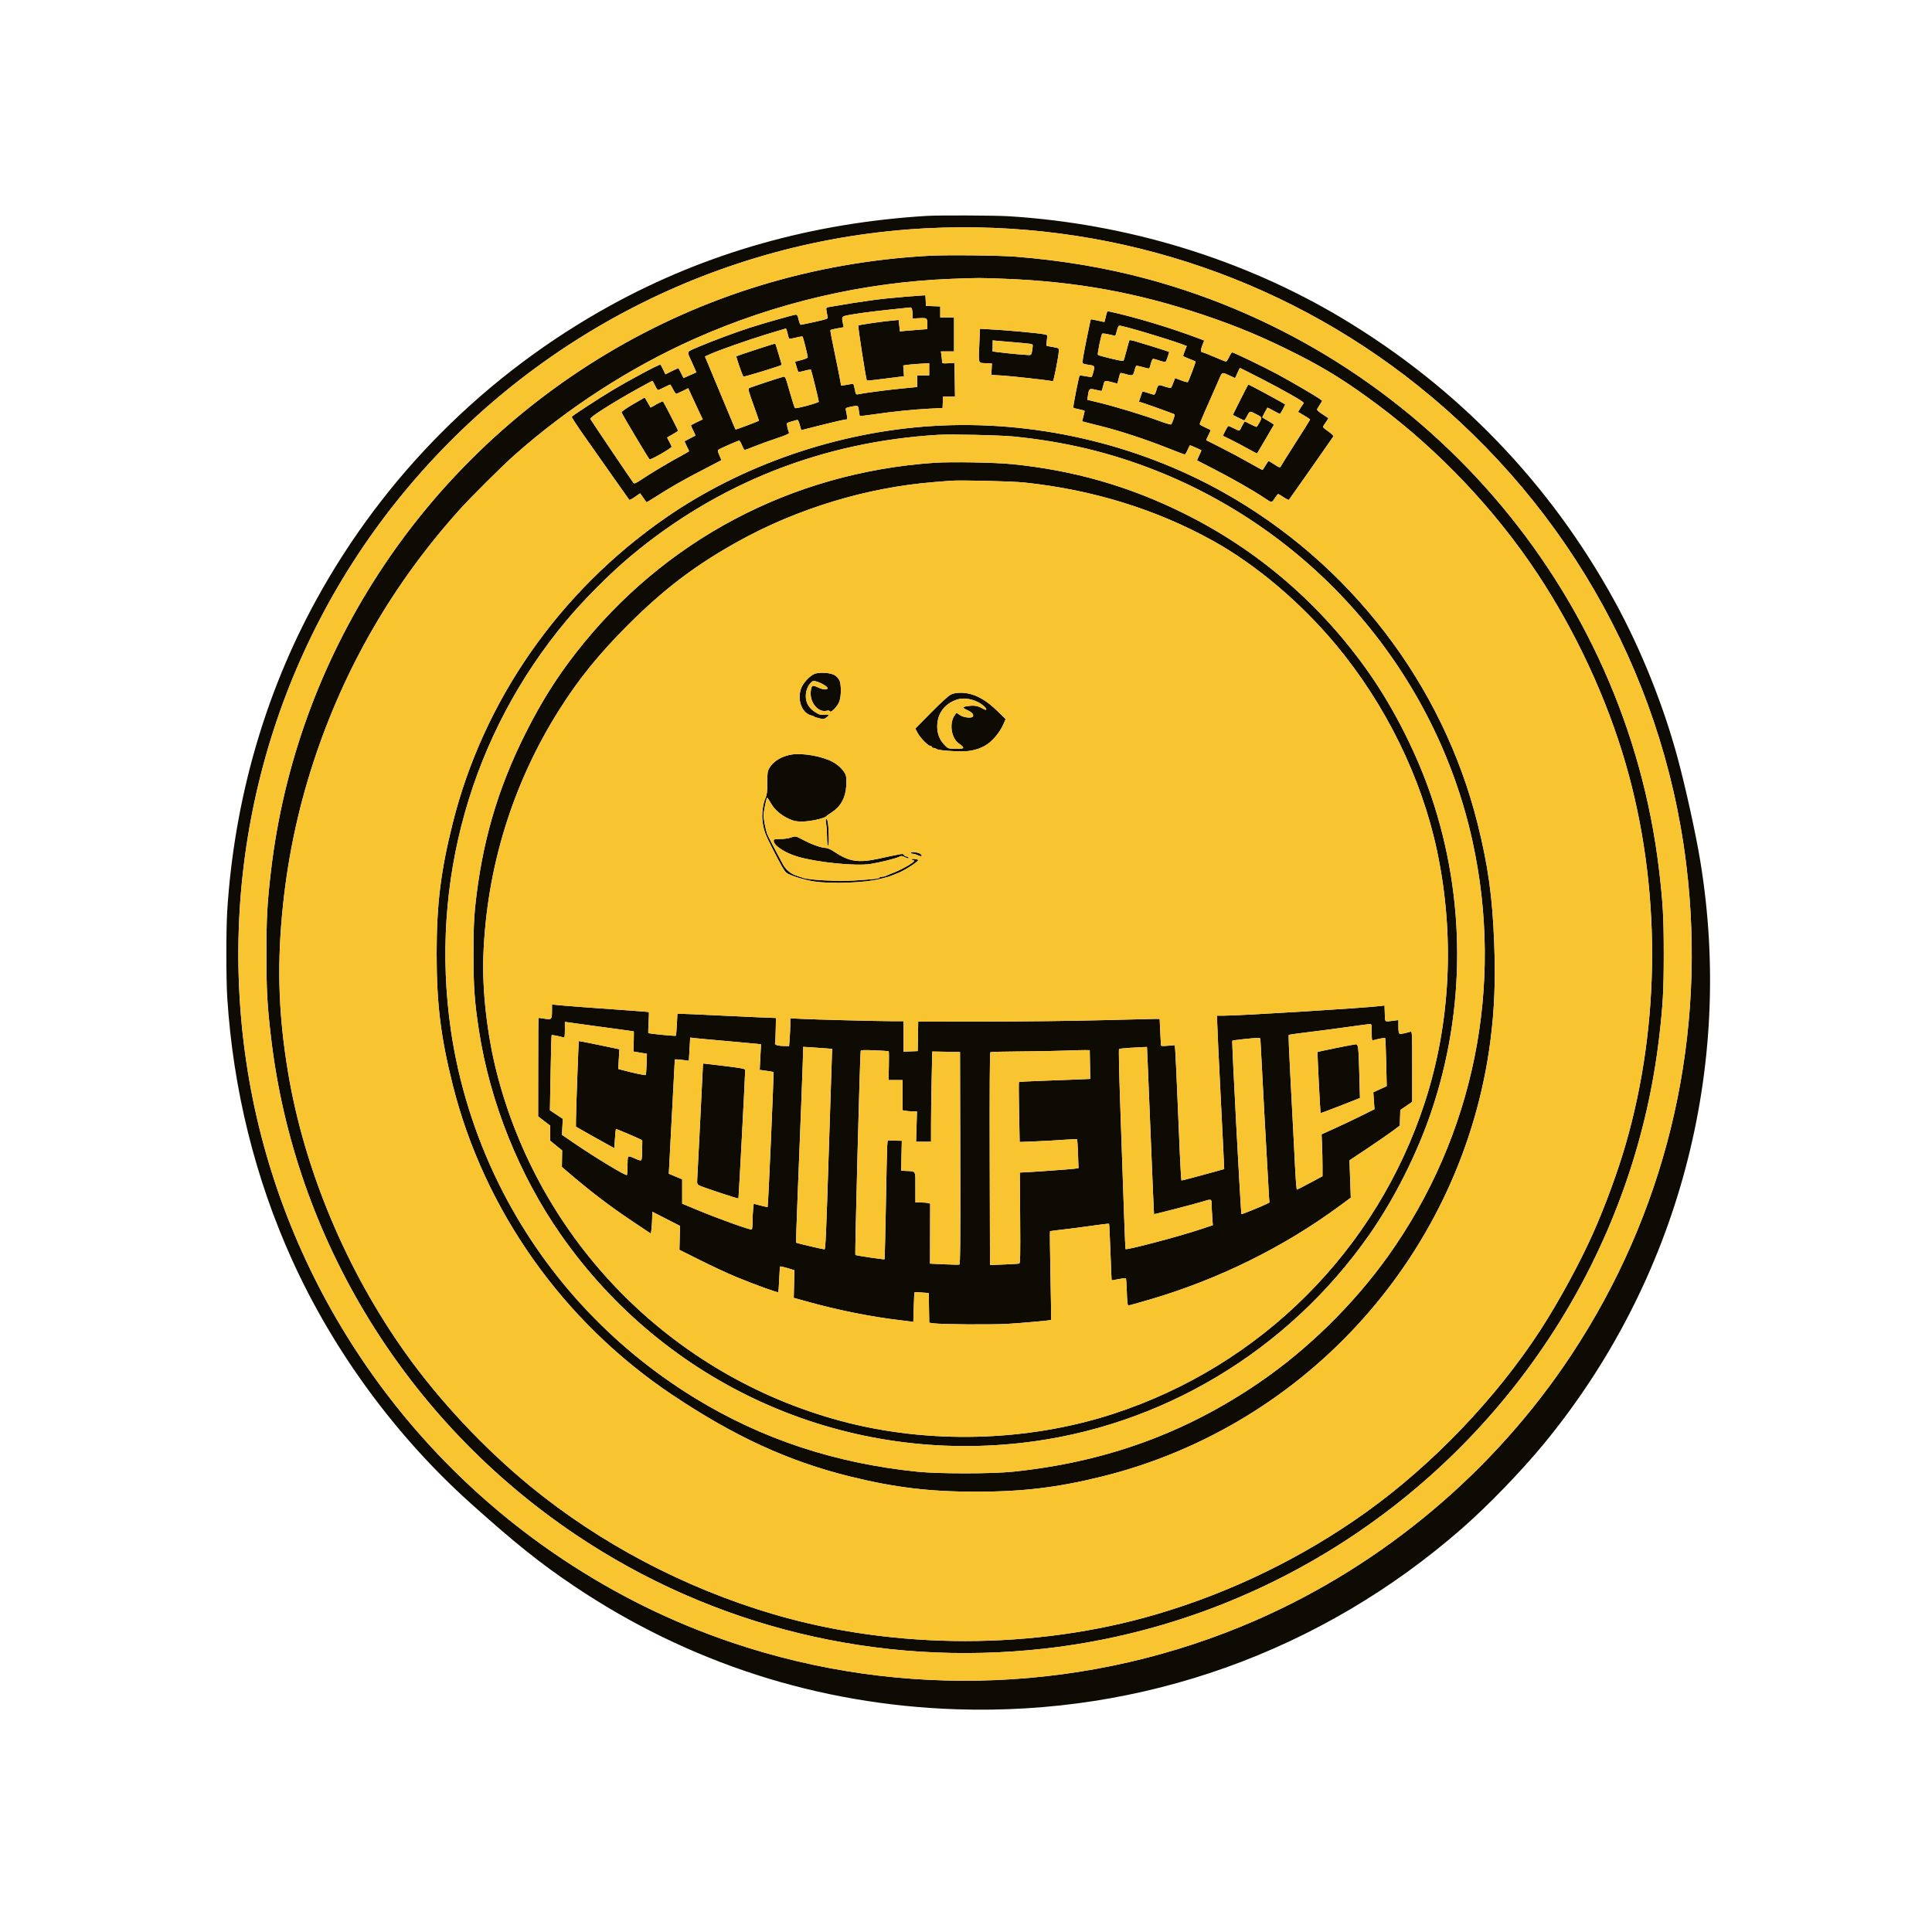
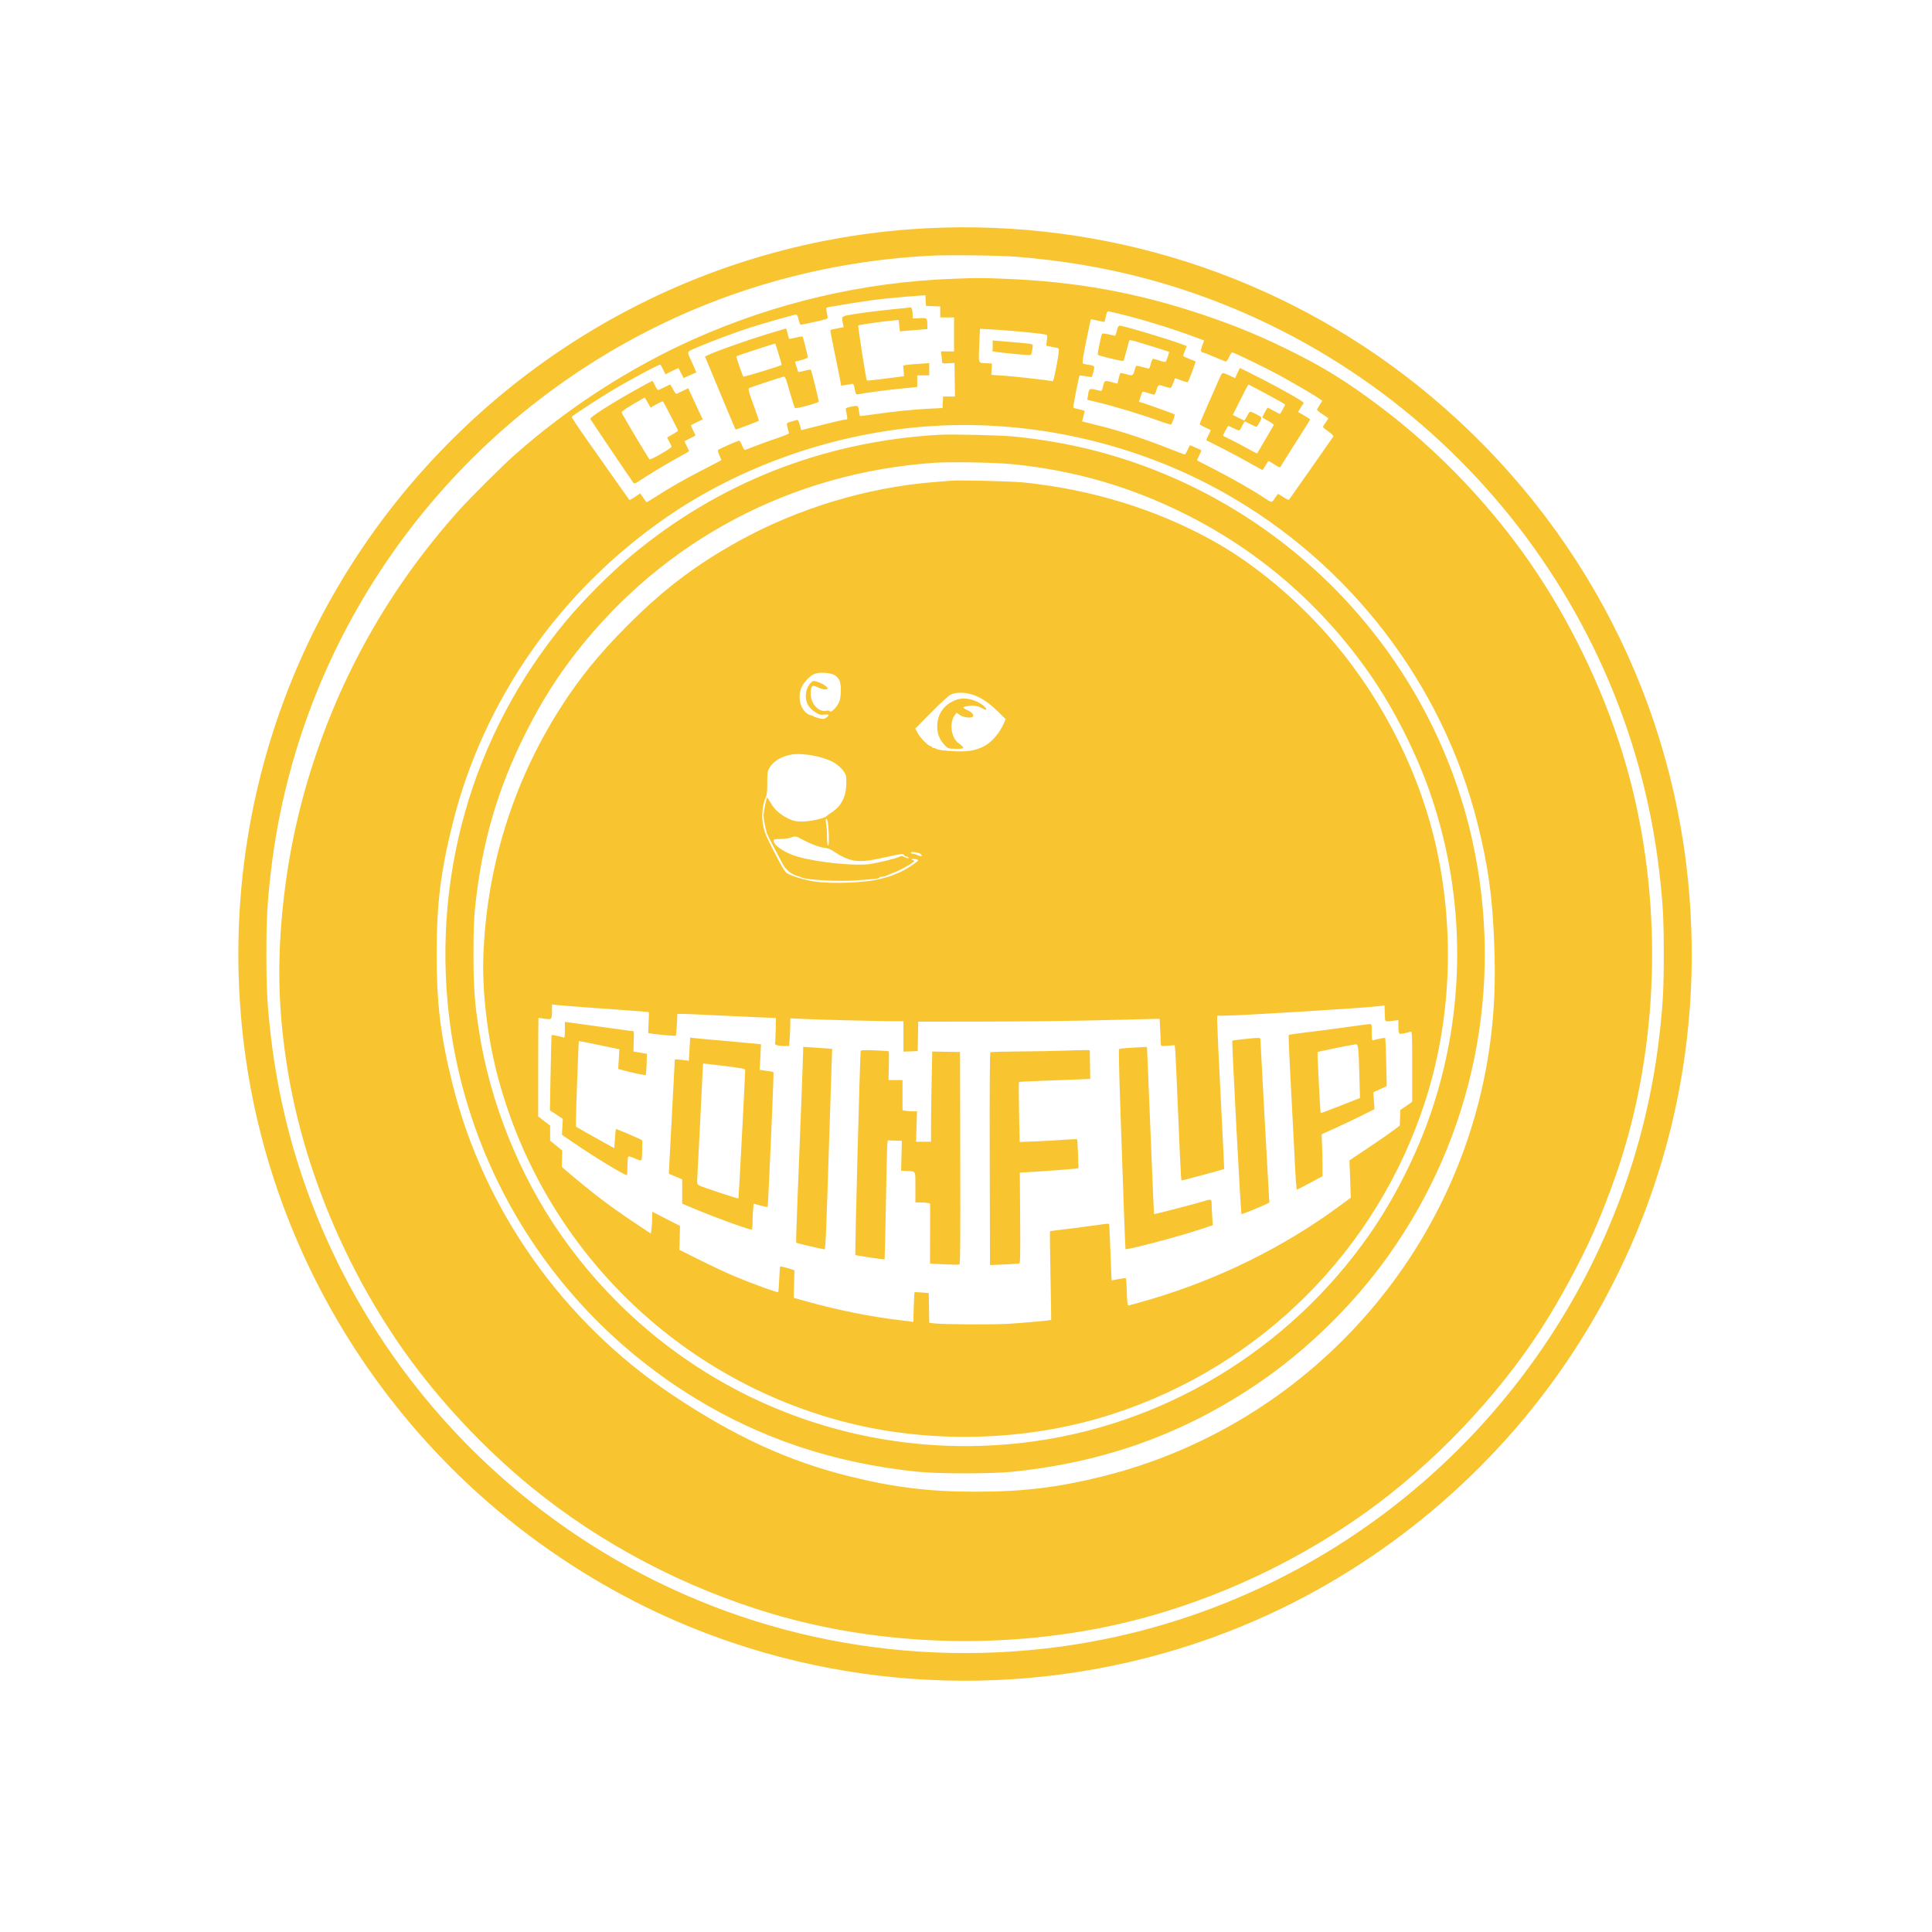
<svg xmlns="http://www.w3.org/2000/svg" width="2100" height="2100" viewBox="0 0 2100 2100" version="1.1">
-   <path d="M 1007.500 234.664 C 883.137 242.203, 768 274.707, 664.577 331.474 C 528.766 406.017, 417.828 516.883, 343.698 652.144 C 287.698 754.325, 254.698 869.475, 247.022 989.483 C 245.706 1010.062, 245.706 1063.938, 247.022 1084.517 C 253.391 1184.091, 277.279 1280.680, 317.490 1369.444 C 362.390 1468.561, 430.180 1560.977, 511.551 1634 C 559.834 1677.330, 587.308 1699.316, 623.897 1723.904 C 748.202 1807.436, 889.554 1852.988, 1039.750 1857.917 C 1242.309 1864.565, 1435.910 1795.325, 1588.930 1661.507 C 1617.057 1636.910, 1653.241 1599.543, 1677.853 1569.678 C 1823.716 1392.684, 1885.605 1161.800, 1847.979 935 C 1843.208 906.240, 1832.526 857.562, 1823.966 825.569 C 1808.385 767.339, 1783.778 705.900, 1755.051 653.500 C 1684.891 525.526, 1584.520 421.275, 1459.067 346.076 C 1351.607 281.662, 1224.969 242.926, 1096 235.021 C 1081.312 234.120, 1020.508 233.875, 1007.500 234.664 M 1007.500 248.106 C 782.575 259.471, 572.986 367.418, 431.054 545 C 294.667 715.643, 235.552 935.724, 267.608 1153.500 C 299.995 1373.530, 425.601 1571.085, 611.854 1694.935 C 669.643 1733.362, 730.032 1763.109, 795 1785.151 C 980.833 1848.198, 1185.832 1839.541, 1365.302 1761.066 C 1504.171 1700.344, 1624.631 1598.918, 1708.228 1472.324 C 1808.717 1320.149, 1852.960 1140.544, 1834.920 958 C 1813.991 746.208, 1708.648 553.047, 1541 419.054 C 1390.652 298.888, 1201.567 238.300, 1007.500 248.106 M 1010.188 277.984 C 884.424 284.805, 765.224 321.052, 659 384.775 C 456.741 506.109, 321.830 714.011, 294.571 946.368 C 290.460 981.406, 289.569 997.564, 289.569 1037 C 289.569 1076.436, 290.460 1092.594, 294.571 1127.632 C 320.217 1346.247, 441.387 1544.089, 625.500 1667.962 C 775.103 1768.617, 954.700 1812.279, 1135.500 1791.951 C 1369.670 1765.622, 1579.158 1630.480, 1701.225 1427 C 1756.168 1335.412, 1791.035 1233.284, 1803.429 1127.632 C 1807.540 1092.594, 1808.431 1076.436, 1808.431 1037 C 1808.431 997.564, 1807.540 981.406, 1803.429 946.368 C 1767.445 639.631, 1545.228 383.112, 1246.019 302.915 C 1201.334 290.939, 1154.357 283.029, 1104 279.003 C 1085.984 277.563, 1029.302 276.947, 1010.188 277.984 M 1034.500 303.075 C 938.312 306.748, 842.698 329.095, 754.237 368.577 C 684.920 399.515, 617.175 443.292, 559.500 494.419 C 545.453 506.871, 512.007 540.151, 499.119 554.500 C 427.308 634.451, 374.457 725.684, 341.059 827.349 C 323.181 881.769, 311.785 937.087, 306.521 995 C 301.133 1054.288, 303.109 1105.559, 313.092 1165.500 C 330.756 1271.559, 376.618 1381.003, 441.321 1471.500 C 478.220 1523.109, 526.303 1574.337, 576.500 1615.524 C 652.439 1677.830, 744.179 1726.125, 840.500 1754.502 C 972.875 1793.500, 1125.125 1793.500, 1257.500 1754.502 C 1338.448 1730.654, 1415.995 1692.891, 1484.500 1643.959 C 1556.691 1592.394, 1626.258 1519.774, 1674.190 1445.945 C 1694.381 1414.846, 1717.654 1372.022, 1732.040 1339.500 C 1745.055 1310.075, 1758.493 1273.357, 1767 1243.974 C 1805.354 1111.493, 1805.354 962.507, 1767 830.026 C 1746.492 759.191, 1712.930 686.829, 1671.439 623.994 C 1625.676 554.690, 1564.559 490.041, 1497.500 440.002 C 1464.945 415.710, 1441.691 401.105, 1410.109 385.114 C 1373.835 366.747, 1344.831 354.599, 1307 341.925 C 1235.483 317.967, 1169.512 306.033, 1091.941 303.021 C 1064.349 301.949, 1063.985 301.949, 1034.500 303.075 M 983.500 322.577 C 955.588 324.910, 938.952 327.160, 901.146 333.714 C 897.842 334.287, 897.801 334.357, 898.444 338.398 C 898.802 340.654, 899.328 343.431, 899.611 344.569 C 900.089 346.488, 899.082 346.871, 885.813 349.824 C 877.941 351.575, 871.009 353.007, 870.409 353.004 C 869.809 353.002, 868.764 350.525, 868.087 347.500 C 867.157 343.343, 866.420 342, 865.069 342 C 863.067 342, 830.892 351.112, 815.500 356.038 C 800.762 360.754, 772.637 371.229, 759.029 377.069 C 745.602 382.832, 746.391 381.216, 751.497 392.500 C 752.990 395.800, 754.821 399.904, 755.565 401.619 L 756.918 404.739 749.949 407.817 L 742.980 410.895 740.370 405.697 C 738.934 402.839, 737.635 400.359, 737.482 400.186 C 737.330 400.013, 734.073 401.449, 730.246 403.376 L 723.286 406.881 720.941 401.875 C 719.652 399.122, 718.224 396.638, 717.768 396.356 C 716.685 395.687, 685.100 412.565, 665.711 424.173 C 649.934 433.618, 622.345 451.633, 621.457 453.070 C 621.178 453.522, 627.396 463.028, 635.275 474.196 C 643.154 485.363, 657.180 505.300, 666.444 518.500 C 675.708 531.700, 683.589 542.844, 683.958 543.264 C 684.327 543.684, 687.143 542.267, 690.216 540.114 L 695.804 536.199 699.075 540.850 C 700.875 543.407, 702.476 545.670, 702.635 545.878 C 702.793 546.086, 707.102 543.565, 712.211 540.277 C 728.454 529.822, 743.944 520.970, 764 510.681 C 774.725 505.180, 783.689 500.524, 783.920 500.336 C 784.150 500.148, 783.282 497.737, 781.989 494.977 C 780.552 491.908, 780.001 489.612, 780.570 489.063 C 781.806 487.870, 801.937 479, 803.409 479 C 804.042 479, 805.433 481.250, 806.500 484 C 807.567 486.750, 808.942 489, 809.555 489 C 810.168 489, 814.923 487.269, 820.122 485.154 C 825.321 483.038, 836.001 479.166, 843.854 476.549 C 854.083 473.140, 857.988 471.412, 857.622 470.457 C 856.229 466.827, 854.970 460.857, 855.438 460.100 C 855.729 459.630, 857.941 458.749, 860.354 458.141 C 862.768 457.533, 865.397 456.785, 866.196 456.478 C 867.272 456.065, 868.071 457.435, 869.269 461.745 L 870.889 467.570 893.694 461.824 C 906.237 458.663, 917.570 456.060, 918.878 456.039 C 921.111 456.002, 921.214 455.741, 920.580 451.750 C 920.208 449.413, 919.669 446.556, 919.382 445.402 C 918.919 443.542, 919.509 443.174, 924.597 442.152 C 932.872 440.490, 932.735 440.428, 933.520 446.250 C 933.910 449.137, 934.375 451.750, 934.553 452.056 C 934.732 452.361, 941.768 451.589, 950.189 450.340 C 970.026 447.398, 992.941 445.063, 1010.500 444.193 L 1024.500 443.500 1024.798 437.250 L 1025.095 431 1031.570 431 L 1038.045 431 1037.773 412.750 L 1037.500 394.500 1030.750 394.853 C 1024.589 395.174, 1024 395.034, 1024 393.242 C 1024 392.163, 1023.714 389.191, 1023.364 386.640 L 1022.728 382 1029.864 382 L 1037 382 1037 363.500 L 1037 345 1029.500 345 L 1022 345 1022 339.042 L 1022 333.084 1014.250 332.792 L 1006.500 332.500 1006.200 326.750 L 1005.900 321 1002.700 321.120 C 1000.940 321.186, 992.300 321.841, 983.500 322.577 M 985 334.666 C 961.570 336.979, 940.006 339.550, 929 341.343 C 913.931 343.798, 914.573 343.254, 916.320 352.087 L 917.030 355.674 910.018 356.927 C 906.162 357.617, 902.822 358.480, 902.595 358.846 C 902.369 359.211, 904.177 368.958, 906.613 380.505 C 909.049 392.052, 911.772 405.479, 912.665 410.342 L 914.288 419.184 918.894 418.520 C 921.427 418.155, 924.482 417.623, 925.682 417.337 C 927.656 416.867, 927.978 417.401, 929.071 422.958 C 930.229 428.843, 930.387 429.074, 932.890 428.532 C 939.285 427.146, 963.377 423.962, 979.442 422.379 L 997 420.649 997 414.324 L 997 408 1003.500 408 L 1010 408 1010 401.381 L 1010 394.761 999.250 395.439 C 993.337 395.812, 986.988 396.375, 985.139 396.690 L 981.779 397.264 982.201 403.099 L 982.623 408.934 978.561 409.465 C 952.683 412.851, 942.649 413.983, 942.228 413.562 C 941.362 412.695, 932.293 354.536, 932.912 353.813 C 933.528 353.094, 957.368 349.607, 969.638 348.442 L 976.776 347.764 977.500 353.998 L 978.223 360.233 983.862 359.653 C 986.963 359.335, 993.663 358.774, 998.750 358.408 L 1008 357.742 1007.986 353.621 C 1007.960 345.549, 1007.818 345.420, 999.444 345.843 L 992 346.219 991.986 342.359 C 991.968 337.240, 991.028 333.963, 989.633 334.160 C 989.010 334.248, 986.925 334.476, 985 334.666 M 1201.997 344.014 C 1201.298 347.307, 1200.540 350, 1200.311 350 C 1200.082 350, 1196.737 349.282, 1192.877 348.404 C 1189.017 347.526, 1185.746 346.963, 1185.607 347.154 C 1185.468 347.344, 1183.224 358.033, 1180.621 370.906 C 1176.942 389.093, 1176.167 394.485, 1177.146 395.090 C 1177.838 395.518, 1180.472 396.152, 1183 396.500 C 1189.925 397.452, 1190.148 397.751, 1188.529 403.891 C 1187.757 406.815, 1186.917 409.417, 1186.660 409.673 C 1186.404 409.929, 1183.437 409.596, 1180.067 408.933 C 1176.696 408.270, 1173.726 407.940, 1173.467 408.200 C 1172.744 408.923, 1166.126 442.395, 1166.566 443.106 C 1166.778 443.449, 1169.662 444.264, 1172.976 444.915 C 1176.289 445.567, 1178.995 446.416, 1178.988 446.800 C 1178.982 447.185, 1178.349 449.857, 1177.582 452.737 L 1176.188 457.974 1179.844 458.934 C 1181.855 459.463, 1189.940 461.507, 1197.811 463.476 C 1217.445 468.388, 1245.850 477.725, 1268.124 486.589 C 1278.367 490.665, 1287.199 494, 1287.751 494 C 1288.302 494, 1289.722 491.750, 1290.905 489 C 1292.088 486.250, 1293.255 484, 1293.499 484 C 1294.090 484, 1305.298 488.965, 1305.767 489.434 C 1305.969 489.636, 1304.949 492.141, 1303.500 495 C 1302.051 497.859, 1301.008 500.307, 1301.183 500.439 C 1301.357 500.570, 1310.275 505.178, 1321 510.677 C 1340.101 520.471, 1362.834 533.500, 1374.230 541.184 C 1382.419 546.705, 1382.372 546.704, 1385.622 541.560 C 1387.205 539.054, 1388.855 537.003, 1389.289 537.002 C 1389.724 537.001, 1392.408 538.568, 1395.254 540.485 C 1398.101 542.402, 1400.711 543.640, 1401.055 543.235 C 1401.975 542.155, 1448.550 475.698, 1449.311 474.380 C 1449.685 473.731, 1447.441 471.494, 1443.979 469.066 C 1440.690 466.759, 1438 464.519, 1438 464.086 C 1438 463.654, 1439.383 461.391, 1441.074 459.057 C 1442.764 456.723, 1443.974 454.640, 1443.762 454.428 C 1443.549 454.216, 1440.568 452.228, 1437.136 450.010 C 1433.016 447.347, 1431.145 445.556, 1431.628 444.738 C 1432.030 444.057, 1433.454 441.740, 1434.793 439.590 L 1437.227 435.680 1434.864 433.879 C 1430.942 430.892, 1403.426 414.789, 1388.500 406.747 C 1374.075 398.975, 1340.971 383, 1339.289 383 C 1338.768 383, 1337.288 385.250, 1336 388 C 1334.712 390.750, 1333.173 392.996, 1332.579 392.992 C 1331.986 392.987, 1326.325 390.741, 1320 388 C 1313.675 385.259, 1307.923 383.013, 1307.219 383.008 C 1304.955 382.994, 1304.856 380.440, 1306.916 375.214 L 1308.925 370.116 1303.213 367.952 C 1272.509 356.325, 1233.577 344.599, 1205.384 338.488 C 1203.511 338.082, 1203.121 338.718, 1201.997 344.014 M 1214 359.500 C 1213.274 362.525, 1212.415 364.993, 1212.090 364.985 C 1211.766 364.977, 1208.610 364.289, 1205.078 363.457 C 1201.547 362.624, 1198.353 362.293, 1197.981 362.722 C 1196.904 363.963, 1192.625 384.959, 1193.310 385.643 C 1194.517 386.850, 1220.376 393.022, 1221.062 392.267 C 1221.445 391.845, 1222.984 386.775, 1224.483 381 C 1225.982 375.225, 1227.383 370.211, 1227.597 369.857 C 1227.810 369.504, 1230.351 369.879, 1233.243 370.691 C 1239.713 372.507, 1270.406 382.116, 1270.747 382.432 C 1271.116 382.773, 1267.842 392.380, 1267.056 393.261 C 1266.683 393.680, 1263.747 393.117, 1260.532 392.011 C 1257.317 390.905, 1254.127 390, 1253.443 390 C 1252.759 390, 1251.659 392.251, 1250.999 395.003 C 1250.339 397.755, 1249.468 400.211, 1249.063 400.461 C 1248.658 400.711, 1245.453 400.045, 1241.940 398.982 C 1238.427 397.918, 1235.269 397.375, 1234.924 397.774 C 1234.578 398.173, 1233.720 400.637, 1233.017 403.250 C 1231.580 408.596, 1230.984 408.802, 1223.488 406.546 C 1220.832 405.747, 1218.316 405.305, 1217.897 405.564 C 1217.478 405.822, 1216.584 408.501, 1215.909 411.517 C 1215.234 414.533, 1214.641 416.995, 1214.591 416.988 C 1214.541 416.982, 1212.025 416.312, 1209 415.500 C 1200.617 413.250, 1200.473 413.308, 1199.087 419.500 C 1198.410 422.525, 1197.551 424.993, 1197.178 424.984 C 1196.805 424.976, 1193.898 424.357, 1190.719 423.608 C 1184.033 422.035, 1183.675 422.315, 1182.520 430.018 L 1181.842 434.536 1195.671 437.897 C 1212.748 442.046, 1244.509 451.739, 1260.409 457.653 C 1266.958 460.090, 1272.637 461.727, 1273.027 461.291 C 1274.203 459.980, 1277.326 450.993, 1276.791 450.458 C 1276.096 449.763, 1240.282 437, 1239.026 437 C 1238.462 437, 1238 436.832, 1238 436.626 C 1238 436.309, 1239.945 430.516, 1241.471 426.288 C 1241.795 425.389, 1243.379 425.582, 1247.611 427.038 C 1250.747 428.117, 1253.824 429, 1254.449 429 C 1255.074 429, 1256.118 427.087, 1256.769 424.750 C 1258.705 417.797, 1258.827 417.735, 1265.889 420.120 C 1269.343 421.286, 1272.501 421.848, 1272.916 421.369 C 1273.330 420.891, 1274.456 418.363, 1275.417 415.750 C 1276.379 413.137, 1277.268 411, 1277.393 411 C 1277.518 411, 1280.495 412.126, 1284.007 413.503 C 1287.520 414.880, 1290.721 415.667, 1291.121 415.253 C 1292.125 414.212, 1299.878 393.618, 1299.498 393 C 1299.328 392.725, 1296.222 391.391, 1292.595 390.035 C 1288.968 388.679, 1286 387.233, 1286 386.822 C 1286 386.410, 1286.883 383.833, 1287.963 381.095 L 1289.925 376.116 1284.713 374.167 C 1269.040 368.306, 1220.998 354, 1216.989 354 C 1215.792 354, 1214.946 355.556, 1214 359.500 M 833 363.420 C 812.490 369.698, 780.383 381.035, 771.154 385.257 L 766.251 387.500 776.674 412.500 C 796.754 460.664, 799.211 466.503, 799.551 466.864 C 799.824 467.153, 823.485 458.262, 824.857 457.355 C 825.054 457.225, 822.398 449.398, 818.957 439.961 C 814 426.369, 812.978 422.631, 814.041 421.974 C 815.519 421.061, 846.964 410.590, 851.069 409.645 C 853.618 409.057, 853.675 409.183, 858.457 426.053 C 861.107 435.402, 863.670 443.296, 864.151 443.593 C 865.535 444.448, 890.001 437.826, 889.987 436.601 C 889.969 435.012, 882.108 402.984, 881.492 401.986 C 881.207 401.526, 878.061 401.982, 874.500 403 C 870.939 404.018, 867.843 404.547, 867.618 404.176 C 867.394 403.804, 866.521 401.166, 865.678 398.313 L 864.145 393.126 871.073 391.342 C 875.332 390.244, 878 389.038, 878 388.210 C 878 386.665, 873.078 366.935, 872.432 365.889 C 872.197 365.509, 868.852 366.009, 865 367 C 861.148 367.991, 857.831 368.509, 857.630 368.151 C 857.428 367.793, 856.710 365.137, 856.032 362.250 C 855.355 359.363, 854.508 357.033, 854.150 357.072 C 853.793 357.112, 844.275 359.969, 833 363.420 M 1064.491 373.459 C 1063.510 395.830, 1063.063 394.437, 1071.342 394.798 L 1078.184 395.096 1077.842 401.298 L 1077.500 407.500 1090 408.253 C 1099.539 408.828, 1137.308 413.036, 1144.418 414.316 C 1145.379 414.489, 1150.826 386.601, 1150.945 380.898 C 1150.997 378.459, 1150.586 378.227, 1144.385 377.200 C 1140.747 376.597, 1137.622 375.955, 1137.441 375.774 C 1137.260 375.593, 1137.459 372.889, 1137.883 369.764 C 1138.637 364.207, 1138.597 364.071, 1136.077 363.549 C 1128.462 361.972, 1091.854 358.653, 1071.847 357.726 L 1065.194 357.418 1064.491 373.459 M 1079 375.491 C 1079 378.521, 1078.888 381.337, 1078.750 381.750 C 1078.539 382.382, 1109.685 385.672, 1118.231 385.921 C 1121.114 386.004, 1121.327 385.588, 1122.354 377.865 C 1122.823 374.333, 1122.732 374.213, 1119.169 373.663 C 1117.151 373.352, 1109.650 372.625, 1102.500 372.049 C 1095.350 371.472, 1087.138 370.772, 1084.250 370.492 L 1079 369.983 1079 375.491 M 821.685 380 C 810.237 383.738, 800.664 387.003, 800.411 387.255 C 799.892 387.775, 806.897 408.039, 808.048 409.346 C 808.583 409.955, 848.297 397.828, 849.675 396.634 C 849.867 396.469, 843.033 373.688, 842.702 373.388 C 842.591 373.287, 833.133 376.263, 821.685 380 M 1344.975 405.509 L 1342.500 411.019 1337.397 408.623 C 1328.269 404.339, 1328.593 404.280, 1325.730 410.729 C 1311.517 442.745, 1304 460.106, 1304 460.915 C 1304 461.450, 1306.700 463.100, 1310 464.580 C 1313.300 466.061, 1316 467.452, 1316 467.670 C 1316 467.888, 1314.845 470.346, 1313.433 473.133 C 1312.021 475.919, 1311.008 478.328, 1311.183 478.486 C 1311.357 478.645, 1318.475 482.251, 1327 486.501 C 1335.525 490.751, 1349.171 498.043, 1357.325 502.705 C 1365.479 507.368, 1372.281 511.029, 1372.441 510.841 C 1372.600 510.654, 1373.977 508.475, 1375.500 506 C 1377.023 503.525, 1378.427 501.319, 1378.619 501.098 C 1378.812 500.878, 1381.445 502.340, 1384.470 504.348 C 1390.493 508.348, 1391.534 508.657, 1392.296 506.672 C 1392.576 505.941, 1399.824 494.385, 1408.403 480.992 C 1416.981 467.598, 1424 456.365, 1424 456.028 C 1424 455.691, 1421.067 453.700, 1417.483 451.603 L 1410.966 447.791 1413.143 444.146 C 1414.340 442.140, 1415.698 440.072, 1416.160 439.550 C 1416.622 439.027, 1417 438.257, 1417 437.837 C 1417 436.479, 1395.086 423.985, 1371.408 411.842 C 1358.707 405.329, 1348.121 400, 1347.883 400 C 1347.645 400, 1346.337 402.479, 1344.975 405.509 M 693.500 422.344 C 664.879 438.254, 640.693 453.655, 641.665 455.351 C 643.405 458.386, 687.414 523.673, 688.517 524.855 C 689.567 525.981, 691.022 525.374, 697.140 521.261 C 706.622 514.886, 727.372 502.487, 739.501 495.948 C 744.726 493.132, 749 490.626, 749 490.380 C 749 490.135, 747.845 487.654, 746.433 484.867 C 745.021 482.081, 744.008 479.675, 744.183 479.521 C 744.357 479.367, 746.975 478.007, 750 476.500 C 753.025 474.993, 755.643 473.633, 755.817 473.479 C 755.992 473.325, 754.979 470.919, 753.567 468.133 C 752.155 465.346, 751 462.803, 751 462.481 C 751 462.159, 753.891 460.542, 757.424 458.889 L 763.848 455.883 758.813 445.191 C 756.043 439.311, 752.490 431.674, 750.917 428.221 L 748.058 421.942 742.057 424.971 C 738.757 426.637, 735.602 428, 735.045 428 C 734.489 428, 732.894 425.750, 731.500 423 C 730.106 420.250, 728.736 418, 728.455 418 C 728.173 418, 725.269 419.350, 722 421 C 718.731 422.650, 715.671 424, 715.199 424 C 714.728 424, 713.288 421.750, 712 419 C 710.712 416.250, 709.398 414.001, 709.079 414.003 C 708.761 414.004, 701.750 417.758, 693.500 422.344 M 1348.245 434.490 L 1340.018 450.980 1345.980 453.990 C 1349.260 455.646, 1352.172 457, 1352.451 457 C 1352.731 457, 1353.851 455.313, 1354.941 453.250 C 1358.556 446.410, 1358.190 446.558, 1364.112 449.532 C 1372.207 453.596, 1372.102 453.397, 1369.129 459.014 C 1367.683 461.747, 1366.150 463.987, 1365.721 463.992 C 1365.293 463.996, 1362.267 462.649, 1358.996 460.998 L 1353.049 457.996 1351.597 460.248 C 1350.798 461.487, 1349.590 463.738, 1348.912 465.250 C 1347.405 468.610, 1347.154 468.618, 1341 465.500 C 1338.287 464.125, 1335.695 463, 1335.242 463 C 1334.788 463, 1333.241 465.396, 1331.805 468.325 L 1329.193 473.650 1337.847 477.903 C 1342.606 480.241, 1350.919 484.639, 1356.320 487.674 C 1361.721 490.709, 1366.278 493.037, 1366.445 492.846 C 1366.613 492.656, 1370.683 485.750, 1375.491 477.500 C 1380.299 469.250, 1384.407 462.202, 1384.620 461.838 C 1384.834 461.475, 1382.082 459.540, 1378.504 457.540 C 1374.927 455.539, 1372 453.756, 1372 453.577 C 1372 453.276, 1377.022 443.922, 1377.594 443.159 C 1377.734 442.971, 1380.831 444.485, 1384.476 446.524 C 1388.121 448.562, 1391.239 450.066, 1391.405 449.865 C 1392.605 448.415, 1397.168 439.848, 1396.871 439.602 C 1394.906 437.975, 1357.944 418, 1356.899 418 C 1356.664 418, 1352.770 425.421, 1348.245 434.490 M 688 439.456 C 680.242 443.978, 675.546 447.317, 675.620 448.257 C 675.721 449.535, 703.921 496.888, 706.028 499.319 C 706.914 500.341, 730.004 487.126, 729.988 485.607 C 729.981 484.998, 728.846 482.523, 727.465 480.107 C 726.083 477.690, 725.076 475.608, 725.227 475.480 C 725.377 475.352, 728.087 473.798, 731.250 472.028 C 734.413 470.258, 737 468.492, 737 468.105 C 737 467.305, 721.501 437.168, 720.654 436.321 C 720.351 436.018, 717.190 437.399, 713.629 439.391 L 707.154 443.012 704.003 437.506 C 702.271 434.478, 700.774 432.038, 700.677 432.085 C 700.579 432.131, 694.875 435.448, 688 439.456 M 1013 463.083 C 910.321 469.566, 806.447 505.367, 723.500 562.859 C 607.957 642.944, 525.499 761.188, 492.098 894.686 C 478.983 947.105, 474.592 982.803, 474.592 1037 C 474.592 1091.099, 478.989 1126.914, 492.030 1179.041 C 526.099 1315.226, 611.850 1436.479, 730.163 1515.766 C 798.090 1561.287, 857.057 1588.398, 924.057 1604.911 C 972.700 1616.900, 1010.167 1621.415, 1061 1621.415 C 1111.708 1621.415, 1149.464 1616.877, 1197.500 1605.008 C 1421.488 1549.662, 1590.087 1360.803, 1619.956 1131.787 C 1624.422 1097.539, 1625.664 1065.780, 1624.131 1025 C 1622.244 974.815, 1617.521 940.963, 1605.977 894.877 C 1568.055 743.487, 1467.267 612.211, 1329.818 535.178 C 1234.505 481.761, 1122.139 456.191, 1013 463.083 M 1020 472.624 C 894.284 480.083, 780.468 524.999, 685.275 604.718 C 663.171 623.229, 634.557 651.923, 615.688 674.500 C 512.143 798.394, 466.859 958.800, 490.059 1119.500 C 498.301 1176.585, 516.129 1233.828, 542.071 1286.500 C 589.350 1382.497, 663.390 1463.404, 755.500 1519.725 C 828.289 1564.233, 907.418 1590.426, 997 1599.666 C 1020.119 1602.050, 1077.881 1602.050, 1101 1599.666 C 1201.056 1589.345, 1287.408 1558.166, 1368 1503.260 C 1421.107 1467.079, 1471.167 1418.010, 1508.858 1365.189 C 1602.121 1234.489, 1635.171 1071.486, 1600.391 913.741 C 1560.390 732.310, 1430.706 580.519, 1256.851 511.636 C 1207.216 491.970, 1157.458 480.033, 1102 474.487 C 1087.189 473.006, 1033.948 471.796, 1020 472.624 M 1015.500 503.035 C 860.298 513.718, 721.298 587.354, 626.312 709.208 C 604.892 736.688, 588.254 763.176, 571.482 796.500 C 540.602 857.856, 523.556 916.745, 516.338 987 C 515.107 998.986, 514.643 1012.665, 514.643 1037 C 514.643 1072.961, 515.772 1088.778, 520.568 1120 C 532.554 1198.042, 564.390 1277.431, 609.650 1342.147 C 723.214 1504.527, 913.186 1590.443, 1110 1568.433 C 1261.591 1551.481, 1399.728 1468.863, 1488.350 1342.147 C 1515.472 1303.367, 1540.280 1254.161, 1555.702 1208.559 C 1593.295 1097.399, 1593.295 976.601, 1555.702 865.441 C 1540.307 819.918, 1515.425 770.566, 1488.350 731.853 C 1436.115 657.165, 1367.748 598.178, 1286.945 558.081 C 1227.228 528.448, 1166.794 511.126, 1100 504.496 C 1081.218 502.631, 1033.378 501.804, 1015.500 503.035 M 1033 522.577 C 1030.525 522.781, 1022.425 523.433, 1015 524.027 C 942.308 529.838, 866.874 552.701, 802.376 588.471 C 756.052 614.161, 721.637 640.271, 682.454 679.454 C 651.312 710.597, 629.352 737.652, 608.388 770.708 C 557.124 851.540, 528.648 943.867, 525.357 1039.922 C 524.099 1076.626, 529.545 1124.472, 539.479 1164 C 585.971 1348.988, 729.352 1494.769, 913.635 1544.419 C 1008.637 1570.014, 1116.363 1567.262, 1209.841 1536.850 C 1370.838 1484.472, 1496.514 1358.829, 1548.803 1197.975 C 1576.798 1111.855, 1581.409 1016.399, 1561.996 924.818 C 1545.104 845.129, 1505.877 765.264, 1451.830 700.522 C 1413.526 654.640, 1365.222 613.811, 1318.618 587.926 C 1257.087 553.750, 1187.734 532.302, 1113.500 524.491 C 1099.486 523.016, 1043.762 521.692, 1033 522.577 M 885.500 732.424 C 880.239 734.356, 872.666 742.597, 870.612 748.627 C 866.326 761.205, 871.727 775.184, 881.827 777.654 C 883.297 778.014, 884.725 778.600, 885 778.958 C 885.275 779.315, 887.750 780.125, 890.500 780.758 C 894.860 781.762, 895.812 781.684, 897.937 780.144 C 902.036 777.174, 901.520 776.244, 896.067 776.768 C 891.685 777.189, 890.432 776.844, 886.001 774.001 C 879.240 769.662, 875.857 763.872, 875.857 756.640 C 875.857 750.806, 878.221 744.916, 881.896 741.593 C 883.739 739.926, 884.479 739.831, 887.753 740.841 C 893.283 742.546, 899.500 746.352, 899.500 748.032 C 899.500 750.180, 894.428 749.690, 888.689 746.988 C 882.973 744.296, 881.993 744.880, 881.257 751.413 C 879.893 763.515, 889.297 774.899, 898.708 772.537 C 900.379 772.118, 901.598 772.350, 902.114 773.185 C 903.381 775.234, 910.644 767.492, 912.463 762.155 C 914.512 756.142, 914.474 743.801, 912.394 739.417 C 911.510 737.555, 909.264 735.090, 907.402 733.939 C 902.917 731.168, 891.142 730.353, 885.500 732.424 M 1033.375 755.044 C 1030.920 756.259, 1022.289 764.148, 1012.055 774.530 L 994.861 791.975 997.643 797.086 C 1000.528 802.385, 1009.174 811, 1011.608 811 C 1012.374 811, 1013 811.450, 1013 812 C 1013 812.550, 1013.810 813, 1014.800 813 C 1015.790 813, 1017.027 813.406, 1017.550 813.903 C 1018.840 815.129, 1026.310 816.054, 1039.594 816.633 C 1052.706 817.204, 1061.252 815.582, 1070.165 810.831 C 1078.010 806.650, 1086.716 796.495, 1090.976 786.557 L 1093.085 781.635 1084.293 772.993 C 1070.545 759.483, 1057.570 752.999, 1044.282 753.001 C 1039.468 753.001, 1036.303 753.594, 1033.375 755.044 M 1040.324 760.379 C 1026.760 764.816, 1018.777 775.581, 1018.730 789.500 C 1018.702 797.702, 1021.259 804.100, 1026.929 810.020 C 1030.451 813.698, 1030.614 813.752, 1038.750 813.914 C 1048.647 814.111, 1049.285 813.048, 1042.227 808.118 C 1033.757 802.201, 1031.469 785.658, 1037.935 777.086 L 1039.747 774.684 1043.032 777.023 C 1047.291 780.056, 1056.650 781.076, 1057.596 778.610 C 1058.460 776.359, 1056.286 774.024, 1051.250 771.791 C 1048.912 770.754, 1047 769.536, 1047 769.084 C 1047 768.632, 1048.688 767.983, 1050.750 767.642 C 1057.954 766.451, 1062.412 766.974, 1066.893 769.535 C 1069.310 770.917, 1071.508 771.825, 1071.779 771.555 C 1073.096 770.237, 1068.379 765.819, 1062.632 762.991 C 1055.092 759.279, 1046.695 758.296, 1040.324 760.379 M 860.985 820.065 C 850.161 821.643, 840.732 827.189, 836.450 834.494 C 834.212 838.314, 834 839.731, 834 850.893 C 834 860.762, 833.635 863.916, 832.098 867.305 C 829.148 873.813, 827.764 885.282, 828.933 893.527 C 830.193 902.410, 831.822 906.989, 838.162 919.467 C 848.815 940.433, 852.304 946.567, 854.764 948.658 C 858.036 951.440, 874.106 956.479, 885 958.138 C 903.630 960.976, 941.009 959.558, 956.500 955.425 C 959.250 954.692, 962.625 953.808, 964 953.462 C 966.676 952.789, 967.219 952.586, 976.658 948.739 C 984.297 945.626, 999.231 935.803, 997.985 934.712 C 996.831 933.702, 991 933.128, 991 934.025 C 991 934.561, 991.753 935, 992.674 935 C 997.846 935, 982.631 944.316, 969 949.495 C 966.525 950.436, 963.719 951.609, 962.764 952.103 C 961.809 952.596, 959.896 953, 958.514 953 C 957.131 953, 956 953.408, 956 953.907 C 956 954.950, 950.501 955.597, 929.639 957.012 C 911.244 958.259, 878.556 956.568, 872.500 954.057 C 871.400 953.601, 868.483 952.620, 866.017 951.877 C 859.801 950.004, 854.237 945.409, 851.029 939.500 C 842.032 922.925, 834.391 908.164, 833.689 906 C 831.962 900.679, 830 890.319, 830 886.523 C 830 882.042, 833.028 866.984, 833.920 867.030 C 834.239 867.046, 836.075 869.820, 838 873.194 C 842.067 880.321, 848.717 886.039, 857.728 890.155 C 862.882 892.509, 865.307 893, 871.788 893 C 880.278 893, 895.490 889.717, 898 887.344 C 898.825 886.564, 901.629 884.556, 904.230 882.882 C 913.675 876.804, 919.068 867.081, 919.794 854.820 C 920.044 850.596, 919.957 845.585, 919.600 843.684 C 918.693 838.847, 912.251 831.946, 905.075 828.120 C 893.784 822.103, 873.025 818.310, 860.985 820.065 M 897.729 890.630 C 897.427 891.118, 897.570 893.538, 898.047 896.009 C 898.523 898.479, 898.932 904.663, 898.956 909.750 C 898.985 915.876, 899.378 919, 900.118 919 C 900.906 919, 901.115 915.227, 900.826 906.250 C 900.454 894.709, 899.180 888.282, 897.729 890.630 M 859 910.563 C 857.075 911.291, 852.237 911.913, 848.250 911.944 C 841.685 911.995, 841 912.189, 841 914 C 841 919.051, 853.202 927.105, 867 931.160 C 888.231 937.400, 929.788 941.582, 946 939.109 C 955.792 937.615, 973.755 933.163, 977.250 931.364 C 979.644 930.132, 980.382 930.146, 982.950 931.474 C 986.330 933.222, 988.403 933.462, 987.500 932 C 987.160 931.450, 986.171 931, 985.301 931 C 984.432 931, 983.185 930.267, 982.530 929.372 C 981.217 927.577, 982.858 927.338, 954.646 933.437 C 932.906 938.138, 922.756 936.505, 906.661 925.718 C 902.348 922.827, 899.603 921.726, 896.161 921.505 C 891.313 921.193, 880.702 917.155, 871.180 911.998 C 865.123 908.718, 864.173 908.606, 859 910.563 M 990 926.864 C 990 927.489, 990.944 928, 992.099 928 C 993.253 928, 995.744 928.734, 997.635 929.631 C 1001.409 931.422, 1003.220 930.791, 1000.917 928.488 C 999.036 926.608, 990 925.264, 990 926.864 M 599.985 1098.635 C 599.963 1108.161, 599.608 1108.538, 591.846 1107.269 C 588.356 1106.697, 585.395 1106.321, 585.267 1106.432 C 585.139 1106.542, 585.011 1130.674, 584.983 1160.057 L 584.931 1213.481 591.466 1218.489 L 598 1223.497 598 1231.688 L 598 1239.879 604.519 1245.190 L 611.038 1250.500 610.884 1259.455 L 610.729 1268.410 614.114 1271.322 C 641.422 1294.808, 661.963 1310.526, 688.458 1328.209 L 707.500 1340.918 708.151 1335.709 C 708.509 1332.844, 708.847 1327.484, 708.901 1323.798 L 709 1317.096 724.072 1324.798 L 739.144 1332.500 738.822 1345.500 L 738.500 1358.500 761.500 1370 C 774.150 1376.325, 791.443 1384.365, 799.930 1387.867 C 820.509 1396.360, 845.077 1405.256, 845.841 1404.492 C 846.180 1404.154, 846.691 1397.866, 846.978 1390.518 C 847.265 1383.171, 847.740 1376.921, 848.033 1376.630 C 848.327 1376.338, 851.927 1377.128, 856.033 1378.385 L 863.500 1380.670 863.125 1395.682 L 862.751 1410.694 877.625 1414.837 C 910.792 1424.076, 947.309 1431.392, 978 1434.945 C 983.225 1435.550, 988.679 1436.237, 990.120 1436.471 L 992.739 1436.898 993.199 1420.953 C 993.451 1412.184, 993.848 1404.844, 994.079 1404.644 C 994.311 1404.443, 997.875 1404.554, 1002 1404.890 L 1009.500 1405.500 1009.774 1421.617 L 1010.048 1437.735 1014.774 1438.402 C 1023.315 1439.607, 1077.136 1439.997, 1095 1438.983 C 1110.571 1438.099, 1142.121 1435.267, 1142.588 1434.712 C 1142.686 1434.595, 1142.341 1412.965, 1141.822 1386.644 C 1141.303 1360.323, 1141.070 1338.596, 1141.305 1338.362 C 1141.539 1338.127, 1147.754 1337.276, 1155.116 1336.470 C 1162.477 1335.664, 1176.718 1333.809, 1186.762 1332.348 C 1196.806 1330.886, 1205.225 1329.892, 1205.472 1330.138 C 1205.718 1330.384, 1206.406 1344.272, 1207 1361 C 1207.594 1377.728, 1208.177 1391.510, 1208.294 1391.627 C 1208.411 1391.745, 1211.804 1391.162, 1215.833 1390.333 C 1219.863 1389.504, 1223.434 1389.101, 1223.770 1389.437 C 1224.106 1389.773, 1224.577 1396.562, 1224.816 1404.524 C 1225.139 1415.231, 1225.578 1419, 1226.506 1419 C 1227.196 1419, 1237.615 1416.110, 1249.660 1412.578 C 1324.401 1390.658, 1395.761 1355.414, 1456.879 1310.233 L 1468.258 1301.821 1467.538 1281.549 L 1466.817 1261.278 1487.159 1247.678 C 1498.346 1240.198, 1510.650 1231.690, 1514.500 1228.770 L 1521.500 1223.461 1521.800 1214.981 L 1522.101 1206.500 1528.550 1202.086 L 1535 1197.672 1535 1159.269 C 1535 1123.167, 1534.895 1120.896, 1533.250 1121.373 C 1526.545 1123.319, 1522.598 1124.060, 1521.395 1123.598 C 1520.382 1123.209, 1520 1121.108, 1520 1115.916 L 1520 1108.770 1514.750 1109.440 C 1504.513 1110.747, 1505.535 1111.577, 1505.210 1101.695 L 1504.921 1092.889 1500.710 1093.454 C 1485.289 1095.523, 1347.917 1104, 1329.820 1104 L 1323 1104 1323.033 1111.250 C 1323.051 1115.237, 1324.803 1152.700, 1326.926 1194.500 C 1329.050 1236.300, 1330.721 1270.577, 1330.639 1270.671 C 1330.411 1270.935, 1290.905 1281.673, 1287.336 1282.440 L 1284.172 1283.121 1283.599 1276.811 C 1283.284 1273.340, 1281.889 1242.600, 1280.499 1208.500 C 1279.109 1174.400, 1277.722 1144.146, 1277.416 1141.269 L 1276.861 1136.037 1269.430 1136.665 C 1263.465 1137.170, 1261.977 1137.018, 1261.882 1135.897 C 1261.817 1135.129, 1261.479 1128.425, 1261.132 1121 L 1260.500 1107.500 1254.500 1107.512 C 1251.200 1107.519, 1225.325 1108.146, 1197 1108.907 C 1168.675 1109.667, 1112.323 1110.337, 1071.774 1110.395 L 998.049 1110.500 997.774 1126.500 L 997.500 1142.500 989.750 1142.792 L 982 1143.084 982 1126.542 L 982 1110 970.750 1109.999 C 955.324 1109.997, 885.173 1108.205, 870.750 1107.444 L 859 1106.825 858.994 1113.662 C 858.991 1117.423, 858.699 1124.213, 858.346 1128.750 L 857.704 1137 853.602 1136.989 C 846.073 1136.969, 841.902 1135.897, 842.420 1134.115 C 842.678 1133.227, 843.013 1126.650, 843.165 1119.500 L 843.442 1106.500 824.971 1105.789 C 814.812 1105.398, 792.969 1104.385, 776.432 1103.539 C 759.894 1102.692, 744.099 1102, 741.330 1102 L 736.297 1102 735.726 1113.589 C 735.413 1119.963, 734.875 1125.459, 734.531 1125.802 C 733.930 1126.403, 705.065 1123.545, 704.650 1122.843 C 704.538 1122.654, 704.695 1117.550, 705 1111.500 C 705.305 1105.450, 705.454 1100.338, 705.333 1100.139 C 705.211 1099.941, 695.974 1099.161, 684.806 1098.406 C 655.580 1096.432, 611.379 1093.080, 605.250 1092.374 L 600 1091.770 599.985 1098.635 M 614 1119.471 C 614 1126.054, 613.691 1128.096, 612.750 1127.734 C 610.175 1126.747, 599.973 1124.695, 599.599 1125.089 C 599.384 1125.315, 598.880 1143.796, 598.477 1166.157 L 597.745 1206.815 604.744 1211.468 L 611.742 1216.122 611.281 1224.811 L 610.820 1233.500 624.160 1242.621 C 647.075 1258.288, 680.294 1278.373, 681.423 1277.243 C 681.740 1276.926, 682.007 1272.579, 682.015 1267.583 C 682.024 1262.587, 682.361 1257.982, 682.765 1257.350 C 683.286 1256.534, 685.370 1257.049, 689.929 1259.119 C 694.879 1261.368, 696.543 1261.747, 697.164 1260.770 C 697.607 1260.071, 697.976 1255.338, 697.985 1250.250 C 697.993 1245.162, 698.061 1240.679, 698.135 1240.286 C 698.209 1239.894, 697.646 1239.224, 696.885 1238.799 C 693.530 1236.923, 669.796 1226.870, 669.477 1227.189 C 669.282 1227.384, 668.806 1232.142, 668.419 1237.763 L 667.715 1247.983 660.108 1243.860 C 655.923 1241.592, 646.538 1236.339, 639.250 1232.187 L 626 1224.637 626.029 1217.569 C 626.074 1206.828, 628.827 1131.826, 629.186 1131.574 C 629.359 1131.453, 639.345 1133.411, 651.378 1135.927 L 673.256 1140.500 672.613 1151.207 L 671.970 1161.915 675.735 1162.922 C 688.265 1166.276, 701.281 1169.053, 701.844 1168.492 C 702.205 1168.133, 702.649 1162.794, 702.831 1156.628 L 703.162 1145.417 695.831 1144.187 L 688.500 1142.956 688.838 1131.978 C 689.025 1125.940, 689.013 1121, 688.813 1121 C 688.472 1121, 629.137 1112.870, 618.750 1111.400 L 614 1110.728 614 1119.471 M 1463 1116.537 C 1450.075 1118.357, 1430.950 1120.858, 1420.500 1122.096 C 1410.050 1123.334, 1401.193 1124.606, 1400.818 1124.923 C 1400.443 1125.240, 1401.207 1144.850, 1402.517 1168.500 C 1403.827 1192.150, 1405.588 1225.900, 1406.429 1243.500 C 1408.300 1282.600, 1409.020 1293.003, 1409.856 1292.990 C 1410.210 1292.984, 1416.575 1289.722, 1424 1285.740 L 1437.500 1278.500 1437.500 1267.500 C 1437.500 1261.450, 1437.275 1251.201, 1437 1244.724 L 1436.500 1232.949 1451.500 1226.159 C 1459.750 1222.424, 1472.691 1216.274, 1480.257 1212.493 L 1494.014 1205.618 1493.369 1196.451 L 1492.725 1187.284 1500.013 1183.924 L 1507.301 1180.565 1506.720 1154.685 C 1506.400 1140.451, 1505.907 1128.574, 1505.623 1128.290 C 1505.181 1127.848, 1498.525 1129.070, 1492.750 1130.655 C 1491.177 1131.086, 1491 1130.219, 1491 1122.067 C 1491 1113.297, 1490.926 1113.004, 1488.750 1113.115 C 1487.513 1113.178, 1475.925 1114.718, 1463 1116.537 M 749.486 1140.404 L 748.757 1153.037 743.629 1152.322 C 740.808 1151.929, 737.375 1151.583, 736 1151.554 L 733.500 1151.500 730.878 1201.500 C 729.436 1229, 727.969 1256.967, 727.618 1263.649 L 726.979 1275.799 734.240 1278.837 L 741.500 1281.875 741.500 1295.113 L 741.500 1308.351 760.020 1316.025 C 781.808 1325.052, 815.841 1337.216, 817.112 1336.431 C 817.600 1336.129, 818 1332.375, 818 1328.088 C 818 1323.801, 818.280 1317.613, 818.623 1314.337 L 819.245 1308.381 826.629 1310.351 C 830.689 1311.435, 834.173 1312.136, 834.369 1311.911 C 834.968 1311.220, 841.303 1165.970, 840.758 1165.424 C 840.477 1165.144, 838.505 1164.684, 836.374 1164.403 C 834.243 1164.122, 830.981 1163.660, 829.125 1163.377 L 825.751 1162.863 826.465 1149.006 L 827.179 1135.149 822.839 1134.595 C 820.453 1134.291, 805.225 1132.897, 789 1131.497 C 772.775 1130.098, 757.411 1128.687, 754.857 1128.362 L 750.215 1127.771 749.486 1140.404 M 1351.739 1129.482 C 1345.270 1130.146, 1339.738 1130.929, 1339.445 1131.222 C 1338.751 1131.916, 1348.645 1318.915, 1349.419 1319.739 C 1349.738 1320.077, 1371.717 1311.185, 1376.138 1308.930 L 1379.815 1307.054 1379.362 1301.277 C 1378.863 1294.910, 1370.003 1132.557, 1370.001 1129.750 C 1370 1127.706, 1369.155 1127.693, 1351.739 1129.482 M 1452.034 1139.159 C 1441.328 1141.326, 1432.383 1143.284, 1432.157 1143.510 C 1431.691 1143.975, 1434.987 1209.318, 1435.502 1209.834 C 1435.685 1210.018, 1445.374 1206.418, 1457.032 1201.834 L 1478.229 1193.500 1477.590 1169.500 C 1476.751 1137.976, 1476.405 1134.967, 1473.635 1135.110 C 1472.461 1135.170, 1462.740 1136.993, 1452.034 1139.159 M 872.997 1141.690 C 872.993 1146.987, 869.408 1241.455, 866.955 1300.875 C 865.835 1328.032, 865.155 1350.489, 865.446 1350.779 C 865.918 1351.251, 894.534 1357.971, 896.160 1357.991 C 897.319 1358.006, 897.950 1343.517, 900.993 1247 C 902.632 1195.025, 904.111 1149.713, 904.280 1146.308 L 904.587 1140.115 898.544 1139.591 C 895.220 1139.302, 888.112 1138.799, 882.750 1138.473 L 873 1137.879 872.997 1141.690 M 1227.785 1138.958 C 1221.892 1139.309, 1216.741 1139.925, 1216.339 1140.327 C 1215.937 1140.729, 1216.392 1164.108, 1217.351 1192.279 C 1221.426 1312.097, 1223.077 1357.410, 1223.377 1357.710 C 1224.665 1358.998, 1280.473 1344.282, 1304.391 1336.348 L 1318.281 1331.740 1317.641 1322.717 C 1317.288 1317.753, 1317 1311.512, 1317 1308.846 C 1317 1303.120, 1316.651 1303.024, 1307 1306.092 C 1299.634 1308.434, 1254.717 1320.051, 1254.370 1319.704 C 1254.246 1319.579, 1252.759 1285.057, 1251.066 1242.989 C 1249.373 1200.920, 1247.698 1160.088, 1247.343 1152.250 L 1246.697 1138 1242.598 1138.160 C 1240.344 1138.247, 1233.678 1138.607, 1227.785 1138.958 M 935.547 1142.278 C 934.765 1144.865, 929.064 1363.459, 929.762 1364.079 C 930.524 1364.755, 961.076 1369.275, 961.532 1368.779 C 961.673 1368.625, 962.306 1341.500, 962.940 1308.500 C 964.365 1234.285, 964.114 1239.480, 966.268 1239.583 C 967.221 1239.629, 970.756 1239.742, 974.124 1239.833 L 980.248 1240 979.874 1256.250 L 979.500 1272.500 985 1272.759 C 995.878 1273.272, 995 1271.713, 995 1290.519 L 995 1307 1000.750 1307.014 C 1003.913 1307.021, 1007.524 1307.302, 1008.775 1307.637 L 1011.050 1308.246 1010.970 1340.873 L 1010.889 1373.500 1026.194 1374.230 C 1034.613 1374.632, 1042.064 1374.758, 1042.754 1374.510 C 1043.752 1374.152, 1043.956 1350.488, 1043.754 1258.780 L 1043.500 1143.500 1028.412 1143.225 L 1013.324 1142.950 1012.664 1173.725 C 1012.301 1190.651, 1012.003 1212.713, 1012.002 1222.750 L 1012 1241 1003.860 1241 L 995.720 1241 996.220 1224.500 L 996.721 1208 991.985 1208 C 989.381 1208, 985.844 1207.719, 984.125 1207.375 L 981 1206.750 981 1190.375 L 981 1174 973.393 1174 L 965.786 1174 966.143 1158.584 C 966.339 1150.105, 966.275 1142.968, 966 1142.723 C 965.725 1142.478, 958.844 1142.002, 950.708 1141.666 C 939.481 1141.202, 935.827 1141.350, 935.547 1142.278 M 1156 1142.031 C 1145.825 1142.423, 1124 1142.809, 1107.500 1142.888 C 1091 1142.966, 1077.050 1143.361, 1076.500 1143.765 C 1075.840 1144.250, 1075.599 1183.744, 1075.790 1259.771 L 1076.079 1375.043 1091.290 1374.438 C 1099.655 1374.106, 1107.111 1373.642, 1107.858 1373.407 C 1108.984 1373.053, 1109.155 1364.576, 1108.858 1323.740 L 1108.500 1274.500 1114 1274.248 C 1124.774 1273.754, 1163.575 1270.941, 1167.889 1270.341 L 1172.278 1269.731 1171.760 1254.320 C 1171.475 1245.844, 1170.997 1238.664, 1170.697 1238.364 C 1170.397 1238.064, 1163.930 1238.303, 1156.326 1238.896 C 1148.722 1239.489, 1134.811 1240.272, 1125.414 1240.637 L 1108.328 1241.300 1107.685 1208.963 C 1107.331 1191.177, 1107.264 1176.402, 1107.537 1176.130 C 1107.810 1175.857, 1117.588 1175.309, 1129.267 1174.913 C 1140.945 1174.517, 1158.274 1173.861, 1167.775 1173.457 L 1185.049 1172.721 1184.775 1157.110 L 1184.500 1141.500 1179.500 1141.408 C 1176.750 1141.358, 1166.175 1141.638, 1156 1142.031 M 764 1158.826 C 764 1160.380, 762.661 1187.717, 761.024 1219.576 C 759.387 1251.434, 757.949 1279.691, 757.827 1282.369 C 757.626 1286.766, 757.871 1287.376, 760.352 1288.677 C 763.837 1290.502, 802.165 1303.168, 802.672 1302.661 C 802.970 1302.364, 809.961 1168.954, 809.992 1162.981 C 809.999 1161.749, 805.786 1160.939, 787.750 1158.703 C 775.513 1157.186, 765.163 1155.957, 764.750 1155.972 C 764.337 1155.987, 764 1157.272, 764 1158.826" stroke="none" fill="#0e0b05" fill-rule="evenodd" />
  <path d="M 1007.500 248.106 C 782.575 259.471, 572.986 367.418, 431.054 545 C 294.667 715.643, 235.552 935.724, 267.608 1153.500 C 299.995 1373.530, 425.601 1571.085, 611.854 1694.935 C 669.643 1733.362, 730.032 1763.109, 795 1785.151 C 980.833 1848.198, 1185.832 1839.541, 1365.302 1761.066 C 1504.171 1700.344, 1624.631 1598.918, 1708.228 1472.324 C 1808.717 1320.149, 1852.960 1140.544, 1834.920 958 C 1813.991 746.208, 1708.648 553.047, 1541 419.054 C 1390.652 298.888, 1201.567 238.300, 1007.500 248.106 M 1010.188 277.984 C 884.424 284.805, 765.224 321.052, 659 384.775 C 456.741 506.109, 321.830 714.011, 294.571 946.368 C 290.460 981.406, 289.569 997.564, 289.569 1037 C 289.569 1076.436, 290.460 1092.594, 294.571 1127.632 C 320.217 1346.247, 441.387 1544.089, 625.500 1667.962 C 775.103 1768.617, 954.700 1812.279, 1135.500 1791.951 C 1369.670 1765.622, 1579.158 1630.480, 1701.225 1427 C 1756.168 1335.412, 1791.035 1233.284, 1803.429 1127.632 C 1807.540 1092.594, 1808.431 1076.436, 1808.431 1037 C 1808.431 997.564, 1807.540 981.406, 1803.429 946.368 C 1767.445 639.631, 1545.228 383.112, 1246.019 302.915 C 1201.334 290.939, 1154.357 283.029, 1104 279.003 C 1085.984 277.563, 1029.302 276.947, 1010.188 277.984 M 1034.500 303.075 C 938.312 306.748, 842.698 329.095, 754.237 368.577 C 684.920 399.515, 617.175 443.292, 559.500 494.419 C 545.453 506.871, 512.007 540.151, 499.119 554.500 C 427.308 634.451, 374.457 725.684, 341.059 827.349 C 323.181 881.769, 311.785 937.087, 306.521 995 C 301.133 1054.288, 303.109 1105.559, 313.092 1165.500 C 330.756 1271.559, 376.618 1381.003, 441.321 1471.500 C 478.220 1523.109, 526.303 1574.337, 576.500 1615.524 C 652.439 1677.830, 744.179 1726.125, 840.500 1754.502 C 972.875 1793.500, 1125.125 1793.500, 1257.500 1754.502 C 1338.448 1730.654, 1415.995 1692.891, 1484.500 1643.959 C 1556.691 1592.394, 1626.258 1519.774, 1674.190 1445.945 C 1694.381 1414.846, 1717.654 1372.022, 1732.040 1339.500 C 1745.055 1310.075, 1758.493 1273.357, 1767 1243.974 C 1805.354 1111.493, 1805.354 962.507, 1767 830.026 C 1746.492 759.191, 1712.930 686.829, 1671.439 623.994 C 1625.676 554.690, 1564.559 490.041, 1497.500 440.002 C 1464.945 415.710, 1441.691 401.105, 1410.109 385.114 C 1373.835 366.747, 1344.831 354.599, 1307 341.925 C 1235.483 317.967, 1169.512 306.033, 1091.941 303.021 C 1064.349 301.949, 1063.985 301.949, 1034.500 303.075 M 983.500 322.577 C 955.588 324.910, 938.952 327.160, 901.146 333.714 C 897.842 334.287, 897.801 334.357, 898.444 338.398 C 898.802 340.654, 899.328 343.431, 899.611 344.569 C 900.089 346.488, 899.082 346.871, 885.813 349.824 C 877.941 351.575, 871.009 353.007, 870.409 353.004 C 869.809 353.002, 868.764 350.525, 868.087 347.500 C 867.157 343.343, 866.420 342, 865.069 342 C 863.067 342, 830.892 351.112, 815.500 356.038 C 800.762 360.754, 772.637 371.229, 759.029 377.069 C 745.602 382.832, 746.391 381.216, 751.497 392.500 C 752.990 395.800, 754.821 399.904, 755.565 401.619 L 756.918 404.739 749.949 407.817 L 742.980 410.895 740.370 405.697 C 738.934 402.839, 737.635 400.359, 737.482 400.186 C 737.330 400.013, 734.073 401.449, 730.246 403.376 L 723.286 406.881 720.941 401.875 C 719.652 399.122, 718.224 396.638, 717.768 396.356 C 716.685 395.687, 685.100 412.565, 665.711 424.173 C 649.934 433.618, 622.345 451.633, 621.457 453.070 C 621.178 453.522, 627.396 463.028, 635.275 474.196 C 643.154 485.363, 657.180 505.300, 666.444 518.500 C 675.708 531.700, 683.589 542.844, 683.958 543.264 C 684.327 543.684, 687.143 542.267, 690.216 540.114 L 695.804 536.199 699.075 540.850 C 700.875 543.407, 702.476 545.670, 702.635 545.878 C 702.793 546.086, 707.102 543.565, 712.211 540.277 C 728.454 529.822, 743.944 520.970, 764 510.681 C 774.725 505.180, 783.689 500.524, 783.920 500.336 C 784.150 500.148, 783.282 497.737, 781.989 494.977 C 780.552 491.908, 780.001 489.612, 780.570 489.063 C 781.806 487.870, 801.937 479, 803.409 479 C 804.042 479, 805.433 481.250, 806.500 484 C 807.567 486.750, 808.942 489, 809.555 489 C 810.168 489, 814.923 487.269, 820.122 485.154 C 825.321 483.038, 836.001 479.166, 843.854 476.549 C 854.083 473.140, 857.988 471.412, 857.622 470.457 C 856.229 466.827, 854.970 460.857, 855.438 460.100 C 855.729 459.630, 857.941 458.749, 860.354 458.141 C 862.768 457.533, 865.397 456.785, 866.196 456.478 C 867.272 456.065, 868.071 457.435, 869.269 461.745 L 870.889 467.570 893.694 461.824 C 906.237 458.663, 917.570 456.060, 918.878 456.039 C 921.111 456.002, 921.214 455.741, 920.580 451.750 C 920.208 449.413, 919.669 446.556, 919.382 445.402 C 918.919 443.542, 919.509 443.174, 924.597 442.152 C 932.872 440.490, 932.735 440.428, 933.520 446.250 C 933.910 449.137, 934.375 451.750, 934.553 452.056 C 934.732 452.361, 941.768 451.589, 950.189 450.340 C 970.026 447.398, 992.941 445.063, 1010.500 444.193 L 1024.500 443.500 1024.798 437.250 L 1025.095 431 1031.570 431 L 1038.045 431 1037.773 412.750 L 1037.500 394.500 1030.750 394.853 C 1024.589 395.174, 1024 395.034, 1024 393.242 C 1024 392.163, 1023.714 389.191, 1023.364 386.640 L 1022.728 382 1029.864 382 L 1037 382 1037 363.500 L 1037 345 1029.500 345 L 1022 345 1022 339.042 L 1022 333.084 1014.250 332.792 L 1006.500 332.500 1006.200 326.750 L 1005.900 321 1002.700 321.120 C 1000.940 321.186, 992.300 321.841, 983.500 322.577 M 985 334.666 C 961.570 336.979, 940.006 339.550, 929 341.343 C 913.931 343.798, 914.573 343.254, 916.320 352.087 L 917.030 355.674 910.018 356.927 C 906.162 357.617, 902.822 358.480, 902.595 358.846 C 902.369 359.211, 904.177 368.958, 906.613 380.505 C 909.049 392.052, 911.772 405.479, 912.665 410.342 L 914.288 419.184 918.894 418.520 C 921.427 418.155, 924.482 417.623, 925.682 417.337 C 927.656 416.867, 927.978 417.401, 929.071 422.958 C 930.229 428.843, 930.387 429.074, 932.890 428.532 C 939.285 427.146, 963.377 423.962, 979.442 422.379 L 997 420.649 997 414.324 L 997 408 1003.500 408 L 1010 408 1010 401.381 L 1010 394.761 999.250 395.439 C 993.337 395.812, 986.988 396.375, 985.139 396.690 L 981.779 397.264 982.201 403.099 L 982.623 408.934 978.561 409.465 C 952.683 412.851, 942.649 413.983, 942.228 413.562 C 941.362 412.695, 932.293 354.536, 932.912 353.813 C 933.528 353.094, 957.368 349.607, 969.638 348.442 L 976.776 347.764 977.500 353.998 L 978.223 360.233 983.862 359.653 C 986.963 359.335, 993.663 358.774, 998.750 358.408 L 1008 357.742 1007.986 353.621 C 1007.960 345.549, 1007.818 345.420, 999.444 345.843 L 992 346.219 991.986 342.359 C 991.968 337.240, 991.028 333.963, 989.633 334.160 C 989.010 334.248, 986.925 334.476, 985 334.666 M 1201.997 344.014 C 1201.298 347.307, 1200.540 350, 1200.311 350 C 1200.082 350, 1196.737 349.282, 1192.877 348.404 C 1189.017 347.526, 1185.746 346.963, 1185.607 347.154 C 1185.468 347.344, 1183.224 358.033, 1180.621 370.906 C 1176.942 389.093, 1176.167 394.485, 1177.146 395.090 C 1177.838 395.518, 1180.472 396.152, 1183 396.500 C 1189.925 397.452, 1190.148 397.751, 1188.529 403.891 C 1187.757 406.815, 1186.917 409.417, 1186.660 409.673 C 1186.404 409.929, 1183.437 409.596, 1180.067 408.933 C 1176.696 408.270, 1173.726 407.940, 1173.467 408.200 C 1172.744 408.923, 1166.126 442.395, 1166.566 443.106 C 1166.778 443.449, 1169.662 444.264, 1172.976 444.915 C 1176.289 445.567, 1178.995 446.416, 1178.988 446.800 C 1178.982 447.185, 1178.349 449.857, 1177.582 452.737 L 1176.188 457.974 1179.844 458.934 C 1181.855 459.463, 1189.940 461.507, 1197.811 463.476 C 1217.445 468.388, 1245.850 477.725, 1268.124 486.589 C 1278.367 490.665, 1287.199 494, 1287.751 494 C 1288.302 494, 1289.722 491.750, 1290.905 489 C 1292.088 486.250, 1293.255 484, 1293.499 484 C 1294.090 484, 1305.298 488.965, 1305.767 489.434 C 1305.969 489.636, 1304.949 492.141, 1303.500 495 C 1302.051 497.859, 1301.008 500.307, 1301.183 500.439 C 1301.357 500.570, 1310.275 505.178, 1321 510.677 C 1340.101 520.471, 1362.834 533.500, 1374.230 541.184 C 1382.419 546.705, 1382.372 546.704, 1385.622 541.560 C 1387.205 539.054, 1388.855 537.003, 1389.289 537.002 C 1389.724 537.001, 1392.408 538.568, 1395.254 540.485 C 1398.101 542.402, 1400.711 543.640, 1401.055 543.235 C 1401.975 542.155, 1448.550 475.698, 1449.311 474.380 C 1449.685 473.731, 1447.441 471.494, 1443.979 469.066 C 1440.690 466.759, 1438 464.519, 1438 464.086 C 1438 463.654, 1439.383 461.391, 1441.074 459.057 C 1442.764 456.723, 1443.974 454.640, 1443.762 454.428 C 1443.549 454.216, 1440.568 452.228, 1437.136 450.010 C 1433.016 447.347, 1431.145 445.556, 1431.628 444.738 C 1432.030 444.057, 1433.454 441.740, 1434.793 439.590 L 1437.227 435.680 1434.864 433.879 C 1430.942 430.892, 1403.426 414.789, 1388.500 406.747 C 1374.075 398.975, 1340.971 383, 1339.289 383 C 1338.768 383, 1337.288 385.250, 1336 388 C 1334.712 390.750, 1333.173 392.996, 1332.579 392.992 C 1331.986 392.987, 1326.325 390.741, 1320 388 C 1313.675 385.259, 1307.923 383.013, 1307.219 383.008 C 1304.955 382.994, 1304.856 380.440, 1306.916 375.214 L 1308.925 370.116 1303.213 367.952 C 1272.509 356.325, 1233.577 344.599, 1205.384 338.488 C 1203.511 338.082, 1203.121 338.718, 1201.997 344.014 M 1214 359.500 C 1213.274 362.525, 1212.415 364.993, 1212.090 364.985 C 1211.766 364.977, 1208.610 364.289, 1205.078 363.457 C 1201.547 362.624, 1198.353 362.293, 1197.981 362.722 C 1196.904 363.963, 1192.625 384.959, 1193.310 385.643 C 1194.517 386.850, 1220.376 393.022, 1221.062 392.267 C 1221.445 391.845, 1222.984 386.775, 1224.483 381 C 1225.982 375.225, 1227.383 370.211, 1227.597 369.857 C 1227.810 369.504, 1230.351 369.879, 1233.243 370.691 C 1239.713 372.507, 1270.406 382.116, 1270.747 382.432 C 1271.116 382.773, 1267.842 392.380, 1267.056 393.261 C 1266.683 393.680, 1263.747 393.117, 1260.532 392.011 C 1257.317 390.905, 1254.127 390, 1253.443 390 C 1252.759 390, 1251.659 392.251, 1250.999 395.003 C 1250.339 397.755, 1249.468 400.211, 1249.063 400.461 C 1248.658 400.711, 1245.453 400.045, 1241.940 398.982 C 1238.427 397.918, 1235.269 397.375, 1234.924 397.774 C 1234.578 398.173, 1233.720 400.637, 1233.017 403.250 C 1231.580 408.596, 1230.984 408.802, 1223.488 406.546 C 1220.832 405.747, 1218.316 405.305, 1217.897 405.564 C 1217.478 405.822, 1216.584 408.501, 1215.909 411.517 C 1215.234 414.533, 1214.641 416.995, 1214.591 416.988 C 1214.541 416.982, 1212.025 416.312, 1209 415.500 C 1200.617 413.250, 1200.473 413.308, 1199.087 419.500 C 1198.410 422.525, 1197.551 424.993, 1197.178 424.984 C 1196.805 424.976, 1193.898 424.357, 1190.719 423.608 C 1184.033 422.035, 1183.675 422.315, 1182.520 430.018 L 1181.842 434.536 1195.671 437.897 C 1212.748 442.046, 1244.509 451.739, 1260.409 457.653 C 1266.958 460.090, 1272.637 461.727, 1273.027 461.291 C 1274.203 459.980, 1277.326 450.993, 1276.791 450.458 C 1276.096 449.763, 1240.282 437, 1239.026 437 C 1238.462 437, 1238 436.832, 1238 436.626 C 1238 436.309, 1239.945 430.516, 1241.471 426.288 C 1241.795 425.389, 1243.379 425.582, 1247.611 427.038 C 1250.747 428.117, 1253.824 429, 1254.449 429 C 1255.074 429, 1256.118 427.087, 1256.769 424.750 C 1258.705 417.797, 1258.827 417.735, 1265.889 420.120 C 1269.343 421.286, 1272.501 421.848, 1272.916 421.369 C 1273.330 420.891, 1274.456 418.363, 1275.417 415.750 C 1276.379 413.137, 1277.268 411, 1277.393 411 C 1277.518 411, 1280.495 412.126, 1284.007 413.503 C 1287.520 414.880, 1290.721 415.667, 1291.121 415.253 C 1292.125 414.212, 1299.878 393.618, 1299.498 393 C 1299.328 392.725, 1296.222 391.391, 1292.595 390.035 C 1288.968 388.679, 1286 387.233, 1286 386.822 C 1286 386.410, 1286.883 383.833, 1287.963 381.095 L 1289.925 376.116 1284.713 374.167 C 1269.040 368.306, 1220.998 354, 1216.989 354 C 1215.792 354, 1214.946 355.556, 1214 359.500 M 833 363.420 C 812.490 369.698, 780.383 381.035, 771.154 385.257 L 766.251 387.500 776.674 412.500 C 796.754 460.664, 799.211 466.503, 799.551 466.864 C 799.824 467.153, 823.485 458.262, 824.857 457.355 C 825.054 457.225, 822.398 449.398, 818.957 439.961 C 814 426.369, 812.978 422.631, 814.041 421.974 C 815.519 421.061, 846.964 410.590, 851.069 409.645 C 853.618 409.057, 853.675 409.183, 858.457 426.053 C 861.107 435.402, 863.670 443.296, 864.151 443.593 C 865.535 444.448, 890.001 437.826, 889.987 436.601 C 889.969 435.012, 882.108 402.984, 881.492 401.986 C 881.207 401.526, 878.061 401.982, 874.500 403 C 870.939 404.018, 867.843 404.547, 867.618 404.176 C 867.394 403.804, 866.521 401.166, 865.678 398.313 L 864.145 393.126 871.073 391.342 C 875.332 390.244, 878 389.038, 878 388.210 C 878 386.665, 873.078 366.935, 872.432 365.889 C 872.197 365.509, 868.852 366.009, 865 367 C 861.148 367.991, 857.831 368.509, 857.630 368.151 C 857.428 367.793, 856.710 365.137, 856.032 362.250 C 855.355 359.363, 854.508 357.033, 854.150 357.072 C 853.793 357.112, 844.275 359.969, 833 363.420 M 1064.491 373.459 C 1063.510 395.830, 1063.063 394.437, 1071.342 394.798 L 1078.184 395.096 1077.842 401.298 L 1077.500 407.500 1090 408.253 C 1099.539 408.828, 1137.308 413.036, 1144.418 414.316 C 1145.379 414.489, 1150.826 386.601, 1150.945 380.898 C 1150.997 378.459, 1150.586 378.227, 1144.385 377.200 C 1140.747 376.597, 1137.622 375.955, 1137.441 375.774 C 1137.260 375.593, 1137.459 372.889, 1137.883 369.764 C 1138.637 364.207, 1138.597 364.071, 1136.077 363.549 C 1128.462 361.972, 1091.854 358.653, 1071.847 357.726 L 1065.194 357.418 1064.491 373.459 M 1079 375.491 C 1079 378.521, 1078.888 381.337, 1078.750 381.750 C 1078.539 382.382, 1109.685 385.672, 1118.231 385.921 C 1121.114 386.004, 1121.327 385.588, 1122.354 377.865 C 1122.823 374.333, 1122.732 374.213, 1119.169 373.663 C 1117.151 373.352, 1109.650 372.625, 1102.500 372.049 C 1095.350 371.472, 1087.138 370.772, 1084.250 370.492 L 1079 369.983 1079 375.491 M 821.685 380 C 810.237 383.738, 800.664 387.003, 800.411 387.255 C 799.892 387.775, 806.897 408.039, 808.048 409.346 C 808.583 409.955, 848.297 397.828, 849.675 396.634 C 849.867 396.469, 843.033 373.688, 842.702 373.388 C 842.591 373.287, 833.133 376.263, 821.685 380 M 1344.975 405.509 L 1342.500 411.019 1337.397 408.623 C 1328.269 404.339, 1328.593 404.280, 1325.730 410.729 C 1311.517 442.745, 1304 460.106, 1304 460.915 C 1304 461.450, 1306.700 463.100, 1310 464.580 C 1313.300 466.061, 1316 467.452, 1316 467.670 C 1316 467.888, 1314.845 470.346, 1313.433 473.133 C 1312.021 475.919, 1311.008 478.328, 1311.183 478.486 C 1311.357 478.645, 1318.475 482.251, 1327 486.501 C 1335.525 490.751, 1349.171 498.043, 1357.325 502.705 C 1365.479 507.368, 1372.281 511.029, 1372.441 510.841 C 1372.600 510.654, 1373.977 508.475, 1375.500 506 C 1377.023 503.525, 1378.427 501.319, 1378.619 501.098 C 1378.812 500.878, 1381.445 502.340, 1384.470 504.348 C 1390.493 508.348, 1391.534 508.657, 1392.296 506.672 C 1392.576 505.941, 1399.824 494.385, 1408.403 480.992 C 1416.981 467.598, 1424 456.365, 1424 456.028 C 1424 455.691, 1421.067 453.700, 1417.483 451.603 L 1410.966 447.791 1413.143 444.146 C 1414.340 442.140, 1415.698 440.072, 1416.160 439.550 C 1416.622 439.027, 1417 438.257, 1417 437.837 C 1417 436.479, 1395.086 423.985, 1371.408 411.842 C 1358.707 405.329, 1348.121 400, 1347.883 400 C 1347.645 400, 1346.337 402.479, 1344.975 405.509 M 693.500 422.344 C 664.879 438.254, 640.693 453.655, 641.665 455.351 C 643.405 458.386, 687.414 523.673, 688.517 524.855 C 689.567 525.981, 691.022 525.374, 697.140 521.261 C 706.622 514.886, 727.372 502.487, 739.501 495.948 C 744.726 493.132, 749 490.626, 749 490.380 C 749 490.135, 747.845 487.654, 746.433 484.867 C 745.021 482.081, 744.008 479.675, 744.183 479.521 C 744.357 479.367, 746.975 478.007, 750 476.500 C 753.025 474.993, 755.643 473.633, 755.817 473.479 C 755.992 473.325, 754.979 470.919, 753.567 468.133 C 752.155 465.346, 751 462.803, 751 462.481 C 751 462.159, 753.891 460.542, 757.424 458.889 L 763.848 455.883 758.813 445.191 C 756.043 439.311, 752.490 431.674, 750.917 428.221 L 748.058 421.942 742.057 424.971 C 738.757 426.637, 735.602 428, 735.045 428 C 734.489 428, 732.894 425.750, 731.500 423 C 730.106 420.250, 728.736 418, 728.455 418 C 728.173 418, 725.269 419.350, 722 421 C 718.731 422.650, 715.671 424, 715.199 424 C 714.728 424, 713.288 421.750, 712 419 C 710.712 416.250, 709.398 414.001, 709.079 414.003 C 708.761 414.004, 701.750 417.758, 693.500 422.344 M 1348.245 434.490 L 1340.018 450.980 1345.980 453.990 C 1349.260 455.646, 1352.172 457, 1352.451 457 C 1352.731 457, 1353.851 455.313, 1354.941 453.250 C 1358.556 446.410, 1358.190 446.558, 1364.112 449.532 C 1372.207 453.596, 1372.102 453.397, 1369.129 459.014 C 1367.683 461.747, 1366.150 463.987, 1365.721 463.992 C 1365.293 463.996, 1362.267 462.649, 1358.996 460.998 L 1353.049 457.996 1351.597 460.248 C 1350.798 461.487, 1349.590 463.738, 1348.912 465.250 C 1347.405 468.610, 1347.154 468.618, 1341 465.500 C 1338.287 464.125, 1335.695 463, 1335.242 463 C 1334.788 463, 1333.241 465.396, 1331.805 468.325 L 1329.193 473.650 1337.847 477.903 C 1342.606 480.241, 1350.919 484.639, 1356.320 487.674 C 1361.721 490.709, 1366.278 493.037, 1366.445 492.846 C 1366.613 492.656, 1370.683 485.750, 1375.491 477.500 C 1380.299 469.250, 1384.407 462.202, 1384.620 461.838 C 1384.834 461.475, 1382.082 459.540, 1378.504 457.540 C 1374.927 455.539, 1372 453.756, 1372 453.577 C 1372 453.276, 1377.022 443.922, 1377.594 443.159 C 1377.734 442.971, 1380.831 444.485, 1384.476 446.524 C 1388.121 448.562, 1391.239 450.066, 1391.405 449.865 C 1392.605 448.415, 1397.168 439.848, 1396.871 439.602 C 1394.906 437.975, 1357.944 418, 1356.899 418 C 1356.664 418, 1352.770 425.421, 1348.245 434.490 M 688 439.456 C 680.242 443.978, 675.546 447.317, 675.620 448.257 C 675.721 449.535, 703.921 496.888, 706.028 499.319 C 706.914 500.341, 730.004 487.126, 729.988 485.607 C 729.981 484.998, 728.846 482.523, 727.465 480.107 C 726.083 477.690, 725.076 475.608, 725.227 475.480 C 725.377 475.352, 728.087 473.798, 731.250 472.028 C 734.413 470.258, 737 468.492, 737 468.105 C 737 467.305, 721.501 437.168, 720.654 436.321 C 720.351 436.018, 717.190 437.399, 713.629 439.391 L 707.154 443.012 704.003 437.506 C 702.271 434.478, 700.774 432.038, 700.677 432.085 C 700.579 432.131, 694.875 435.448, 688 439.456 M 1013 463.083 C 910.321 469.566, 806.447 505.367, 723.500 562.859 C 607.957 642.944, 525.499 761.188, 492.098 894.686 C 478.983 947.105, 474.592 982.803, 474.592 1037 C 474.592 1091.099, 478.989 1126.914, 492.030 1179.041 C 526.099 1315.226, 611.850 1436.479, 730.163 1515.766 C 798.090 1561.287, 857.057 1588.398, 924.057 1604.911 C 972.700 1616.900, 1010.167 1621.415, 1061 1621.415 C 1111.708 1621.415, 1149.464 1616.877, 1197.500 1605.008 C 1421.488 1549.662, 1590.087 1360.803, 1619.956 1131.787 C 1624.422 1097.539, 1625.664 1065.780, 1624.131 1025 C 1622.244 974.815, 1617.521 940.963, 1605.977 894.877 C 1568.055 743.487, 1467.267 612.211, 1329.818 535.178 C 1234.505 481.761, 1122.139 456.191, 1013 463.083 M 1020 472.624 C 894.284 480.083, 780.468 524.999, 685.275 604.718 C 663.171 623.229, 634.557 651.923, 615.688 674.500 C 512.143 798.394, 466.859 958.800, 490.059 1119.500 C 498.301 1176.585, 516.129 1233.828, 542.071 1286.500 C 589.350 1382.497, 663.390 1463.404, 755.500 1519.725 C 828.289 1564.233, 907.418 1590.426, 997 1599.666 C 1020.119 1602.050, 1077.881 1602.050, 1101 1599.666 C 1201.056 1589.345, 1287.408 1558.166, 1368 1503.260 C 1421.107 1467.079, 1471.167 1418.010, 1508.858 1365.189 C 1602.121 1234.489, 1635.171 1071.486, 1600.391 913.741 C 1560.390 732.310, 1430.706 580.519, 1256.851 511.636 C 1207.216 491.970, 1157.458 480.033, 1102 474.487 C 1087.189 473.006, 1033.948 471.796, 1020 472.624 M 1015.500 503.035 C 860.298 513.718, 721.298 587.354, 626.312 709.208 C 604.892 736.688, 588.254 763.176, 571.482 796.500 C 540.602 857.856, 523.556 916.745, 516.338 987 C 515.107 998.986, 514.643 1012.665, 514.643 1037 C 514.643 1072.961, 515.772 1088.778, 520.568 1120 C 532.554 1198.042, 564.390 1277.431, 609.650 1342.147 C 723.214 1504.527, 913.186 1590.443, 1110 1568.433 C 1261.591 1551.481, 1399.728 1468.863, 1488.350 1342.147 C 1515.472 1303.367, 1540.280 1254.161, 1555.702 1208.559 C 1593.295 1097.399, 1593.295 976.601, 1555.702 865.441 C 1540.307 819.918, 1515.425 770.566, 1488.350 731.853 C 1436.115 657.165, 1367.748 598.178, 1286.945 558.081 C 1227.228 528.448, 1166.794 511.126, 1100 504.496 C 1081.218 502.631, 1033.378 501.804, 1015.500 503.035 M 1033 522.577 C 1030.525 522.781, 1022.425 523.433, 1015 524.027 C 942.308 529.838, 866.874 552.701, 802.376 588.471 C 756.052 614.161, 721.637 640.271, 682.454 679.454 C 651.312 710.597, 629.352 737.652, 608.388 770.708 C 557.124 851.540, 528.648 943.867, 525.357 1039.922 C 524.099 1076.626, 529.545 1124.472, 539.479 1164 C 585.971 1348.988, 729.352 1494.769, 913.635 1544.419 C 1008.637 1570.014, 1116.363 1567.262, 1209.841 1536.850 C 1370.838 1484.472, 1496.514 1358.829, 1548.803 1197.975 C 1576.798 1111.855, 1581.409 1016.399, 1561.996 924.818 C 1545.104 845.129, 1505.877 765.264, 1451.830 700.522 C 1413.526 654.640, 1365.222 613.811, 1318.618 587.926 C 1257.087 553.750, 1187.734 532.302, 1113.500 524.491 C 1099.486 523.016, 1043.762 521.692, 1033 522.577 M 885.500 732.424 C 880.239 734.356, 872.666 742.597, 870.612 748.627 C 866.326 761.205, 871.727 775.184, 881.827 777.654 C 883.297 778.014, 884.725 778.600, 885 778.958 C 885.275 779.315, 887.750 780.125, 890.500 780.758 C 894.860 781.762, 895.812 781.684, 897.937 780.144 C 902.036 777.174, 901.520 776.244, 896.067 776.768 C 891.685 777.189, 890.432 776.844, 886.001 774.001 C 879.240 769.662, 875.857 763.872, 875.857 756.640 C 875.857 750.806, 878.221 744.916, 881.896 741.593 C 883.739 739.926, 884.479 739.831, 887.753 740.841 C 893.283 742.546, 899.500 746.352, 899.500 748.032 C 899.500 750.180, 894.428 749.690, 888.689 746.988 C 882.973 744.296, 881.993 744.880, 881.257 751.413 C 879.893 763.515, 889.297 774.899, 898.708 772.537 C 900.379 772.118, 901.598 772.350, 902.114 773.185 C 903.381 775.234, 910.644 767.492, 912.463 762.155 C 914.512 756.142, 914.474 743.801, 912.394 739.417 C 911.510 737.555, 909.264 735.090, 907.402 733.939 C 902.917 731.168, 891.142 730.353, 885.500 732.424 M 1033.375 755.044 C 1030.920 756.259, 1022.289 764.148, 1012.055 774.530 L 994.861 791.975 997.643 797.086 C 1000.528 802.385, 1009.174 811, 1011.608 811 C 1012.374 811, 1013 811.450, 1013 812 C 1013 812.550, 1013.810 813, 1014.800 813 C 1015.790 813, 1017.027 813.406, 1017.550 813.903 C 1018.840 815.129, 1026.310 816.054, 1039.594 816.633 C 1052.706 817.204, 1061.252 815.582, 1070.165 810.831 C 1078.010 806.650, 1086.716 796.495, 1090.976 786.557 L 1093.085 781.635 1084.293 772.993 C 1070.545 759.483, 1057.570 752.999, 1044.282 753.001 C 1039.468 753.001, 1036.303 753.594, 1033.375 755.044 M 1040.324 760.379 C 1026.760 764.816, 1018.777 775.581, 1018.730 789.500 C 1018.702 797.702, 1021.259 804.100, 1026.929 810.020 C 1030.451 813.698, 1030.614 813.752, 1038.750 813.914 C 1048.647 814.111, 1049.285 813.048, 1042.227 808.118 C 1033.757 802.201, 1031.469 785.658, 1037.935 777.086 L 1039.747 774.684 1043.032 777.023 C 1047.291 780.056, 1056.650 781.076, 1057.596 778.610 C 1058.460 776.359, 1056.286 774.024, 1051.250 771.791 C 1048.912 770.754, 1047 769.536, 1047 769.084 C 1047 768.632, 1048.688 767.983, 1050.750 767.642 C 1057.954 766.451, 1062.412 766.974, 1066.893 769.535 C 1069.310 770.917, 1071.508 771.825, 1071.779 771.555 C 1073.096 770.237, 1068.379 765.819, 1062.632 762.991 C 1055.092 759.279, 1046.695 758.296, 1040.324 760.379 M 860.985 820.065 C 850.161 821.643, 840.732 827.189, 836.450 834.494 C 834.212 838.314, 834 839.731, 834 850.893 C 834 860.762, 833.635 863.916, 832.098 867.305 C 829.148 873.813, 827.764 885.282, 828.933 893.527 C 830.193 902.410, 831.822 906.989, 838.162 919.467 C 848.815 940.433, 852.304 946.567, 854.764 948.658 C 858.036 951.440, 874.106 956.479, 885 958.138 C 903.630 960.976, 941.009 959.558, 956.500 955.425 C 959.250 954.692, 962.625 953.808, 964 953.462 C 966.676 952.789, 967.219 952.586, 976.658 948.739 C 984.297 945.626, 999.231 935.803, 997.985 934.712 C 996.831 933.702, 991 933.128, 991 934.025 C 991 934.561, 991.753 935, 992.674 935 C 997.846 935, 982.631 944.316, 969 949.495 C 966.525 950.436, 963.719 951.609, 962.764 952.103 C 961.809 952.596, 959.896 953, 958.514 953 C 957.131 953, 956 953.408, 956 953.907 C 956 954.950, 950.501 955.597, 929.639 957.012 C 911.244 958.259, 878.556 956.568, 872.500 954.057 C 871.400 953.601, 868.483 952.620, 866.017 951.877 C 859.801 950.004, 854.237 945.409, 851.029 939.500 C 842.032 922.925, 834.391 908.164, 833.689 906 C 831.962 900.679, 830 890.319, 830 886.523 C 830 882.042, 833.028 866.984, 833.920 867.030 C 834.239 867.046, 836.075 869.820, 838 873.194 C 842.067 880.321, 848.717 886.039, 857.728 890.155 C 862.882 892.509, 865.307 893, 871.788 893 C 880.278 893, 895.490 889.717, 898 887.344 C 898.825 886.564, 901.629 884.556, 904.230 882.882 C 913.675 876.804, 919.068 867.081, 919.794 854.820 C 920.044 850.596, 919.957 845.585, 919.600 843.684 C 918.693 838.847, 912.251 831.946, 905.075 828.120 C 893.784 822.103, 873.025 818.310, 860.985 820.065 M 897.729 890.630 C 897.427 891.118, 897.570 893.538, 898.047 896.009 C 898.523 898.479, 898.932 904.663, 898.956 909.750 C 898.985 915.876, 899.378 919, 900.118 919 C 900.906 919, 901.115 915.227, 900.826 906.250 C 900.454 894.709, 899.180 888.282, 897.729 890.630 M 859 910.563 C 857.075 911.291, 852.237 911.913, 848.250 911.944 C 841.685 911.995, 841 912.189, 841 914 C 841 919.051, 853.202 927.105, 867 931.160 C 888.231 937.400, 929.788 941.582, 946 939.109 C 955.792 937.615, 973.755 933.163, 977.250 931.364 C 979.644 930.132, 980.382 930.146, 982.950 931.474 C 986.330 933.222, 988.403 933.462, 987.500 932 C 987.160 931.450, 986.171 931, 985.301 931 C 984.432 931, 983.185 930.267, 982.530 929.372 C 981.217 927.577, 982.858 927.338, 954.646 933.437 C 932.906 938.138, 922.756 936.505, 906.661 925.718 C 902.348 922.827, 899.603 921.726, 896.161 921.505 C 891.313 921.193, 880.702 917.155, 871.180 911.998 C 865.123 908.718, 864.173 908.606, 859 910.563 M 990 926.864 C 990 927.489, 990.944 928, 992.099 928 C 993.253 928, 995.744 928.734, 997.635 929.631 C 1001.409 931.422, 1003.220 930.791, 1000.917 928.488 C 999.036 926.608, 990 925.264, 990 926.864 M 599.985 1098.635 C 599.963 1108.161, 599.608 1108.538, 591.846 1107.269 C 588.356 1106.697, 585.395 1106.321, 585.267 1106.432 C 585.139 1106.542, 585.011 1130.674, 584.983 1160.057 L 584.931 1213.481 591.466 1218.489 L 598 1223.497 598 1231.688 L 598 1239.879 604.519 1245.190 L 611.038 1250.500 610.884 1259.455 L 610.729 1268.410 614.114 1271.322 C 641.422 1294.808, 661.963 1310.526, 688.458 1328.209 L 707.500 1340.918 708.151 1335.709 C 708.509 1332.844, 708.847 1327.484, 708.901 1323.798 L 709 1317.096 724.072 1324.798 L 739.144 1332.500 738.822 1345.500 L 738.500 1358.500 761.500 1370 C 774.150 1376.325, 791.443 1384.365, 799.930 1387.867 C 820.509 1396.360, 845.077 1405.256, 845.841 1404.492 C 846.180 1404.154, 846.691 1397.866, 846.978 1390.518 C 847.265 1383.171, 847.740 1376.921, 848.033 1376.630 C 848.327 1376.338, 851.927 1377.128, 856.033 1378.385 L 863.500 1380.670 863.125 1395.682 L 862.751 1410.694 877.625 1414.837 C 910.792 1424.076, 947.309 1431.392, 978 1434.945 C 983.225 1435.550, 988.679 1436.237, 990.120 1436.471 L 992.739 1436.898 993.199 1420.953 C 993.451 1412.184, 993.848 1404.844, 994.079 1404.644 C 994.311 1404.443, 997.875 1404.554, 1002 1404.890 L 1009.500 1405.500 1009.774 1421.617 L 1010.048 1437.735 1014.774 1438.402 C 1023.315 1439.607, 1077.136 1439.997, 1095 1438.983 C 1110.571 1438.099, 1142.121 1435.267, 1142.588 1434.712 C 1142.686 1434.595, 1142.341 1412.965, 1141.822 1386.644 C 1141.303 1360.323, 1141.070 1338.596, 1141.305 1338.362 C 1141.539 1338.127, 1147.754 1337.276, 1155.116 1336.470 C 1162.477 1335.664, 1176.718 1333.809, 1186.762 1332.348 C 1196.806 1330.886, 1205.225 1329.892, 1205.472 1330.138 C 1205.718 1330.384, 1206.406 1344.272, 1207 1361 C 1207.594 1377.728, 1208.177 1391.510, 1208.294 1391.627 C 1208.411 1391.745, 1211.804 1391.162, 1215.833 1390.333 C 1219.863 1389.504, 1223.434 1389.101, 1223.770 1389.437 C 1224.106 1389.773, 1224.577 1396.562, 1224.816 1404.524 C 1225.139 1415.231, 1225.578 1419, 1226.506 1419 C 1227.196 1419, 1237.615 1416.110, 1249.660 1412.578 C 1324.401 1390.658, 1395.761 1355.414, 1456.879 1310.233 L 1468.258 1301.821 1467.538 1281.549 L 1466.817 1261.278 1487.159 1247.678 C 1498.346 1240.198, 1510.650 1231.690, 1514.500 1228.770 L 1521.500 1223.461 1521.800 1214.981 L 1522.101 1206.500 1528.550 1202.086 L 1535 1197.672 1535 1159.269 C 1535 1123.167, 1534.895 1120.896, 1533.250 1121.373 C 1526.545 1123.319, 1522.598 1124.060, 1521.395 1123.598 C 1520.382 1123.209, 1520 1121.108, 1520 1115.916 L 1520 1108.770 1514.750 1109.440 C 1504.513 1110.747, 1505.535 1111.577, 1505.210 1101.695 L 1504.921 1092.889 1500.710 1093.454 C 1485.289 1095.523, 1347.917 1104, 1329.820 1104 L 1323 1104 1323.033 1111.250 C 1323.051 1115.237, 1324.803 1152.700, 1326.926 1194.500 C 1329.050 1236.300, 1330.721 1270.577, 1330.639 1270.671 C 1330.411 1270.935, 1290.905 1281.673, 1287.336 1282.440 L 1284.172 1283.121 1283.599 1276.811 C 1283.284 1273.340, 1281.889 1242.600, 1280.499 1208.500 C 1279.109 1174.400, 1277.722 1144.146, 1277.416 1141.269 L 1276.861 1136.037 1269.430 1136.665 C 1263.465 1137.170, 1261.977 1137.018, 1261.882 1135.897 C 1261.817 1135.129, 1261.479 1128.425, 1261.132 1121 L 1260.500 1107.500 1254.500 1107.512 C 1251.200 1107.519, 1225.325 1108.146, 1197 1108.907 C 1168.675 1109.667, 1112.323 1110.337, 1071.774 1110.395 L 998.049 1110.500 997.774 1126.500 L 997.500 1142.500 989.750 1142.792 L 982 1143.084 982 1126.542 L 982 1110 970.750 1109.999 C 955.324 1109.997, 885.173 1108.205, 870.750 1107.444 L 859 1106.825 858.994 1113.662 C 858.991 1117.423, 858.699 1124.213, 858.346 1128.750 L 857.704 1137 853.602 1136.989 C 846.073 1136.969, 841.902 1135.897, 842.420 1134.115 C 842.678 1133.227, 843.013 1126.650, 843.165 1119.500 L 843.442 1106.500 824.971 1105.789 C 814.812 1105.398, 792.969 1104.385, 776.432 1103.539 C 759.894 1102.692, 744.099 1102, 741.330 1102 L 736.297 1102 735.726 1113.589 C 735.413 1119.963, 734.875 1125.459, 734.531 1125.802 C 733.930 1126.403, 705.065 1123.545, 704.650 1122.843 C 704.538 1122.654, 704.695 1117.550, 705 1111.500 C 705.305 1105.450, 705.454 1100.338, 705.333 1100.139 C 705.211 1099.941, 695.974 1099.161, 684.806 1098.406 C 655.580 1096.432, 611.379 1093.080, 605.250 1092.374 L 600 1091.770 599.985 1098.635 M 614 1119.471 C 614 1126.054, 613.691 1128.096, 612.750 1127.734 C 610.175 1126.747, 599.973 1124.695, 599.599 1125.089 C 599.384 1125.315, 598.880 1143.796, 598.477 1166.157 L 597.745 1206.815 604.744 1211.468 L 611.742 1216.122 611.281 1224.811 L 610.820 1233.500 624.160 1242.621 C 647.075 1258.288, 680.294 1278.373, 681.423 1277.243 C 681.740 1276.926, 682.007 1272.579, 682.015 1267.583 C 682.024 1262.587, 682.361 1257.982, 682.765 1257.350 C 683.286 1256.534, 685.370 1257.049, 689.929 1259.119 C 694.879 1261.368, 696.543 1261.747, 697.164 1260.770 C 697.607 1260.071, 697.976 1255.338, 697.985 1250.250 C 697.993 1245.162, 698.061 1240.679, 698.135 1240.286 C 698.209 1239.894, 697.646 1239.224, 696.885 1238.799 C 693.530 1236.923, 669.796 1226.870, 669.477 1227.189 C 669.282 1227.384, 668.806 1232.142, 668.419 1237.763 L 667.715 1247.983 660.108 1243.860 C 655.923 1241.592, 646.538 1236.339, 639.250 1232.187 L 626 1224.637 626.029 1217.569 C 626.074 1206.828, 628.827 1131.826, 629.186 1131.574 C 629.359 1131.453, 639.345 1133.411, 651.378 1135.927 L 673.256 1140.500 672.613 1151.207 L 671.970 1161.915 675.735 1162.922 C 688.265 1166.276, 701.281 1169.053, 701.844 1168.492 C 702.205 1168.133, 702.649 1162.794, 702.831 1156.628 L 703.162 1145.417 695.831 1144.187 L 688.500 1142.956 688.838 1131.978 C 689.025 1125.940, 689.013 1121, 688.813 1121 C 688.472 1121, 629.137 1112.870, 618.750 1111.400 L 614 1110.728 614 1119.471 M 1463 1116.537 C 1450.075 1118.357, 1430.950 1120.858, 1420.500 1122.096 C 1410.050 1123.334, 1401.193 1124.606, 1400.818 1124.923 C 1400.443 1125.240, 1401.207 1144.850, 1402.517 1168.500 C 1403.827 1192.150, 1405.588 1225.900, 1406.429 1243.500 C 1408.300 1282.600, 1409.020 1293.003, 1409.856 1292.990 C 1410.210 1292.984, 1416.575 1289.722, 1424 1285.740 L 1437.500 1278.500 1437.500 1267.500 C 1437.500 1261.450, 1437.275 1251.201, 1437 1244.724 L 1436.500 1232.949 1451.500 1226.159 C 1459.750 1222.424, 1472.691 1216.274, 1480.257 1212.493 L 1494.014 1205.618 1493.369 1196.451 L 1492.725 1187.284 1500.013 1183.924 L 1507.301 1180.565 1506.720 1154.685 C 1506.400 1140.451, 1505.907 1128.574, 1505.623 1128.290 C 1505.181 1127.848, 1498.525 1129.070, 1492.750 1130.655 C 1491.177 1131.086, 1491 1130.219, 1491 1122.067 C 1491 1113.297, 1490.926 1113.004, 1488.750 1113.115 C 1487.513 1113.178, 1475.925 1114.718, 1463 1116.537 M 749.486 1140.404 L 748.757 1153.037 743.629 1152.322 C 740.808 1151.929, 737.375 1151.583, 736 1151.554 L 733.500 1151.500 730.878 1201.500 C 729.436 1229, 727.969 1256.967, 727.618 1263.649 L 726.979 1275.799 734.240 1278.837 L 741.500 1281.875 741.500 1295.113 L 741.500 1308.351 760.020 1316.025 C 781.808 1325.052, 815.841 1337.216, 817.112 1336.431 C 817.600 1336.129, 818 1332.375, 818 1328.088 C 818 1323.801, 818.280 1317.613, 818.623 1314.337 L 819.245 1308.381 826.629 1310.351 C 830.689 1311.435, 834.173 1312.136, 834.369 1311.911 C 834.968 1311.220, 841.303 1165.970, 840.758 1165.424 C 840.477 1165.144, 838.505 1164.684, 836.374 1164.403 C 834.243 1164.122, 830.981 1163.660, 829.125 1163.377 L 825.751 1162.863 826.465 1149.006 L 827.179 1135.149 822.839 1134.595 C 820.453 1134.291, 805.225 1132.897, 789 1131.497 C 772.775 1130.098, 757.411 1128.687, 754.857 1128.362 L 750.215 1127.771 749.486 1140.404 M 1351.739 1129.482 C 1345.270 1130.146, 1339.738 1130.929, 1339.445 1131.222 C 1338.751 1131.916, 1348.645 1318.915, 1349.419 1319.739 C 1349.738 1320.077, 1371.717 1311.185, 1376.138 1308.930 L 1379.815 1307.054 1379.362 1301.277 C 1378.863 1294.910, 1370.003 1132.557, 1370.001 1129.750 C 1370 1127.706, 1369.155 1127.693, 1351.739 1129.482 M 1452.034 1139.159 C 1441.328 1141.326, 1432.383 1143.284, 1432.157 1143.510 C 1431.691 1143.975, 1434.987 1209.318, 1435.502 1209.834 C 1435.685 1210.018, 1445.374 1206.418, 1457.032 1201.834 L 1478.229 1193.500 1477.590 1169.500 C 1476.751 1137.976, 1476.405 1134.967, 1473.635 1135.110 C 1472.461 1135.170, 1462.740 1136.993, 1452.034 1139.159 M 872.997 1141.690 C 872.993 1146.987, 869.408 1241.455, 866.955 1300.875 C 865.835 1328.032, 865.155 1350.489, 865.446 1350.779 C 865.918 1351.251, 894.534 1357.971, 896.160 1357.991 C 897.319 1358.006, 897.950 1343.517, 900.993 1247 C 902.632 1195.025, 904.111 1149.713, 904.280 1146.308 L 904.587 1140.115 898.544 1139.591 C 895.220 1139.302, 888.112 1138.799, 882.750 1138.473 L 873 1137.879 872.997 1141.690 M 1227.785 1138.958 C 1221.892 1139.309, 1216.741 1139.925, 1216.339 1140.327 C 1215.937 1140.729, 1216.392 1164.108, 1217.351 1192.279 C 1221.426 1312.097, 1223.077 1357.410, 1223.377 1357.710 C 1224.665 1358.998, 1280.473 1344.282, 1304.391 1336.348 L 1318.281 1331.740 1317.641 1322.717 C 1317.288 1317.753, 1317 1311.512, 1317 1308.846 C 1317 1303.120, 1316.651 1303.024, 1307 1306.092 C 1299.634 1308.434, 1254.717 1320.051, 1254.370 1319.704 C 1254.246 1319.579, 1252.759 1285.057, 1251.066 1242.989 C 1249.373 1200.920, 1247.698 1160.088, 1247.343 1152.250 L 1246.697 1138 1242.598 1138.160 C 1240.344 1138.247, 1233.678 1138.607, 1227.785 1138.958 M 935.547 1142.278 C 934.765 1144.865, 929.064 1363.459, 929.762 1364.079 C 930.524 1364.755, 961.076 1369.275, 961.532 1368.779 C 961.673 1368.625, 962.306 1341.500, 962.940 1308.500 C 964.365 1234.285, 964.114 1239.480, 966.268 1239.583 C 967.221 1239.629, 970.756 1239.742, 974.124 1239.833 L 980.248 1240 979.874 1256.250 L 979.500 1272.500 985 1272.759 C 995.878 1273.272, 995 1271.713, 995 1290.519 L 995 1307 1000.750 1307.014 C 1003.913 1307.021, 1007.524 1307.302, 1008.775 1307.637 L 1011.050 1308.246 1010.970 1340.873 L 1010.889 1373.500 1026.194 1374.230 C 1034.613 1374.632, 1042.064 1374.758, 1042.754 1374.510 C 1043.752 1374.152, 1043.956 1350.488, 1043.754 1258.780 L 1043.500 1143.500 1028.412 1143.225 L 1013.324 1142.950 1012.664 1173.725 C 1012.301 1190.651, 1012.003 1212.713, 1012.002 1222.750 L 1012 1241 1003.860 1241 L 995.720 1241 996.220 1224.500 L 996.721 1208 991.985 1208 C 989.381 1208, 985.844 1207.719, 984.125 1207.375 L 981 1206.750 981 1190.375 L 981 1174 973.393 1174 L 965.786 1174 966.143 1158.584 C 966.339 1150.105, 966.275 1142.968, 966 1142.723 C 965.725 1142.478, 958.844 1142.002, 950.708 1141.666 C 939.481 1141.202, 935.827 1141.350, 935.547 1142.278 M 1156 1142.031 C 1145.825 1142.423, 1124 1142.809, 1107.500 1142.888 C 1091 1142.966, 1077.050 1143.361, 1076.500 1143.765 C 1075.840 1144.250, 1075.599 1183.744, 1075.790 1259.771 L 1076.079 1375.043 1091.290 1374.438 C 1099.655 1374.106, 1107.111 1373.642, 1107.858 1373.407 C 1108.984 1373.053, 1109.155 1364.576, 1108.858 1323.740 L 1108.500 1274.500 1114 1274.248 C 1124.774 1273.754, 1163.575 1270.941, 1167.889 1270.341 L 1172.278 1269.731 1171.760 1254.320 C 1171.475 1245.844, 1170.997 1238.664, 1170.697 1238.364 C 1170.397 1238.064, 1163.930 1238.303, 1156.326 1238.896 C 1148.722 1239.489, 1134.811 1240.272, 1125.414 1240.637 L 1108.328 1241.300 1107.685 1208.963 C 1107.331 1191.177, 1107.264 1176.402, 1107.537 1176.130 C 1107.810 1175.857, 1117.588 1175.309, 1129.267 1174.913 C 1140.945 1174.517, 1158.274 1173.861, 1167.775 1173.457 L 1185.049 1172.721 1184.775 1157.110 L 1184.500 1141.500 1179.500 1141.408 C 1176.750 1141.358, 1166.175 1141.638, 1156 1142.031 M 764 1158.826 C 764 1160.380, 762.661 1187.717, 761.024 1219.576 C 759.387 1251.434, 757.949 1279.691, 757.827 1282.369 C 757.626 1286.766, 757.871 1287.376, 760.352 1288.677 C 763.837 1290.502, 802.165 1303.168, 802.672 1302.661 C 802.970 1302.364, 809.961 1168.954, 809.992 1162.981 C 809.999 1161.749, 805.786 1160.939, 787.750 1158.703 C 775.513 1157.186, 765.163 1155.957, 764.750 1155.972 C 764.337 1155.987, 764 1157.272, 764 1158.826" stroke="none" fill="#f8c430" fill-rule="evenodd" />
</svg>